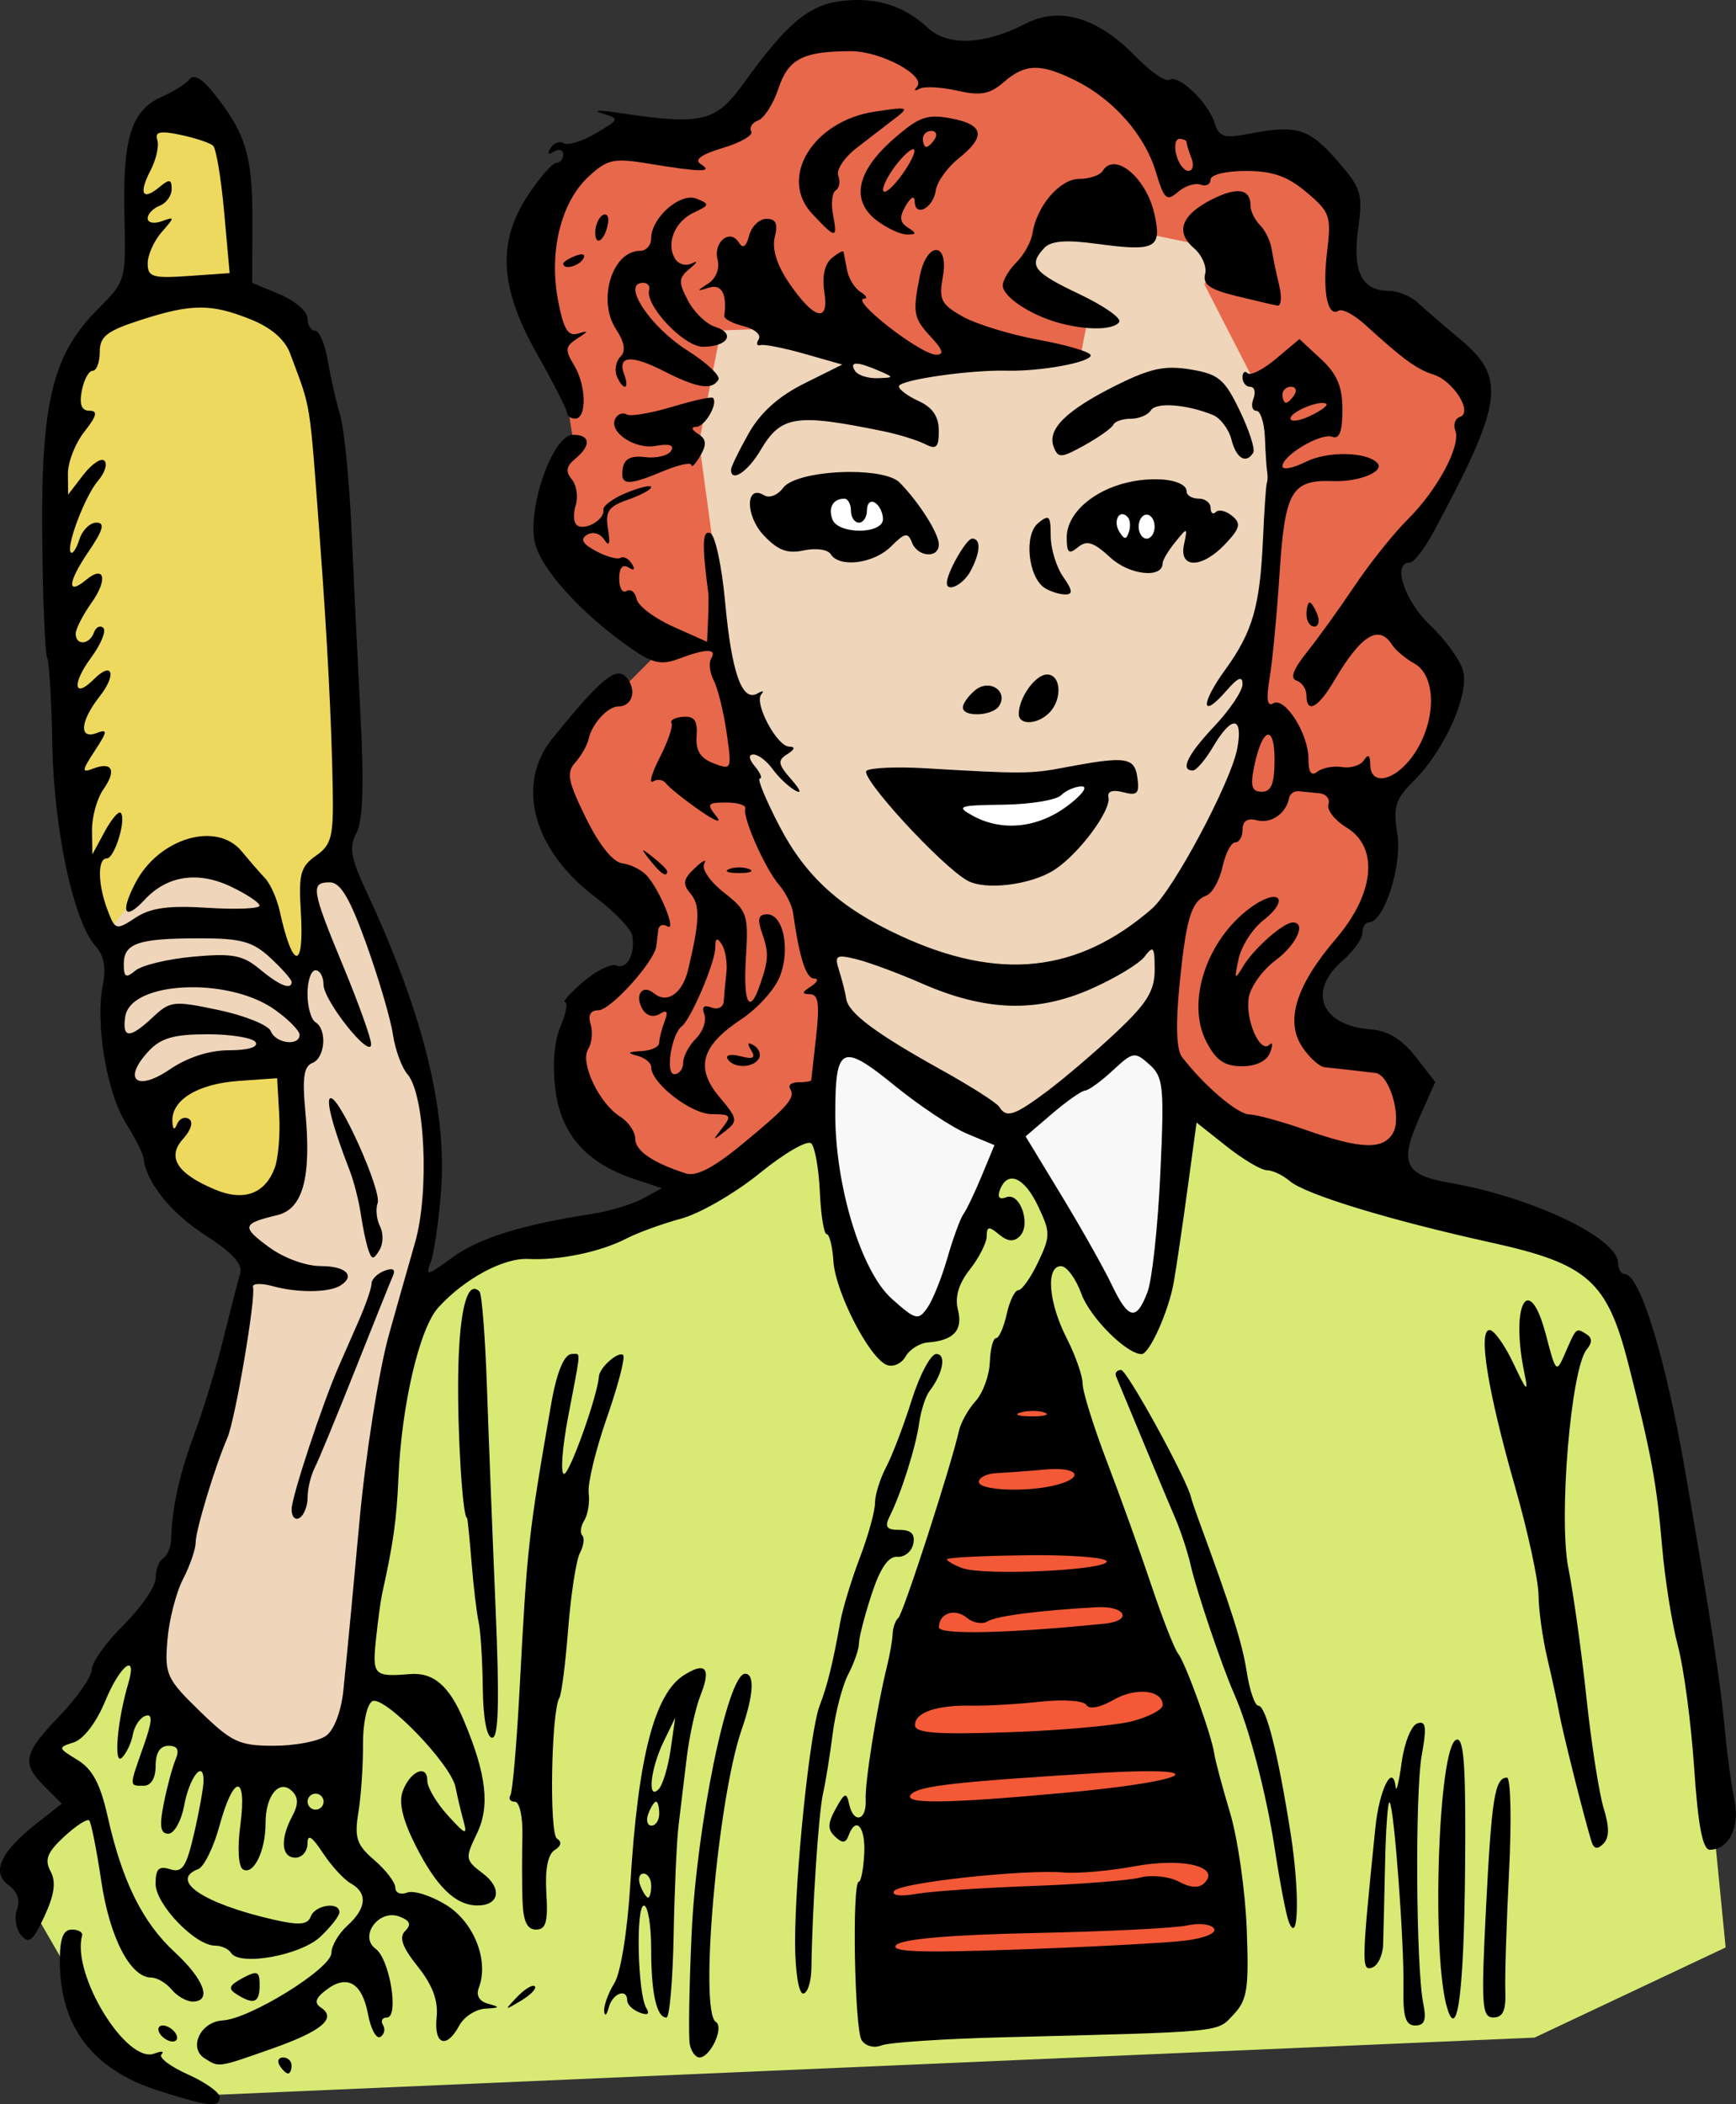
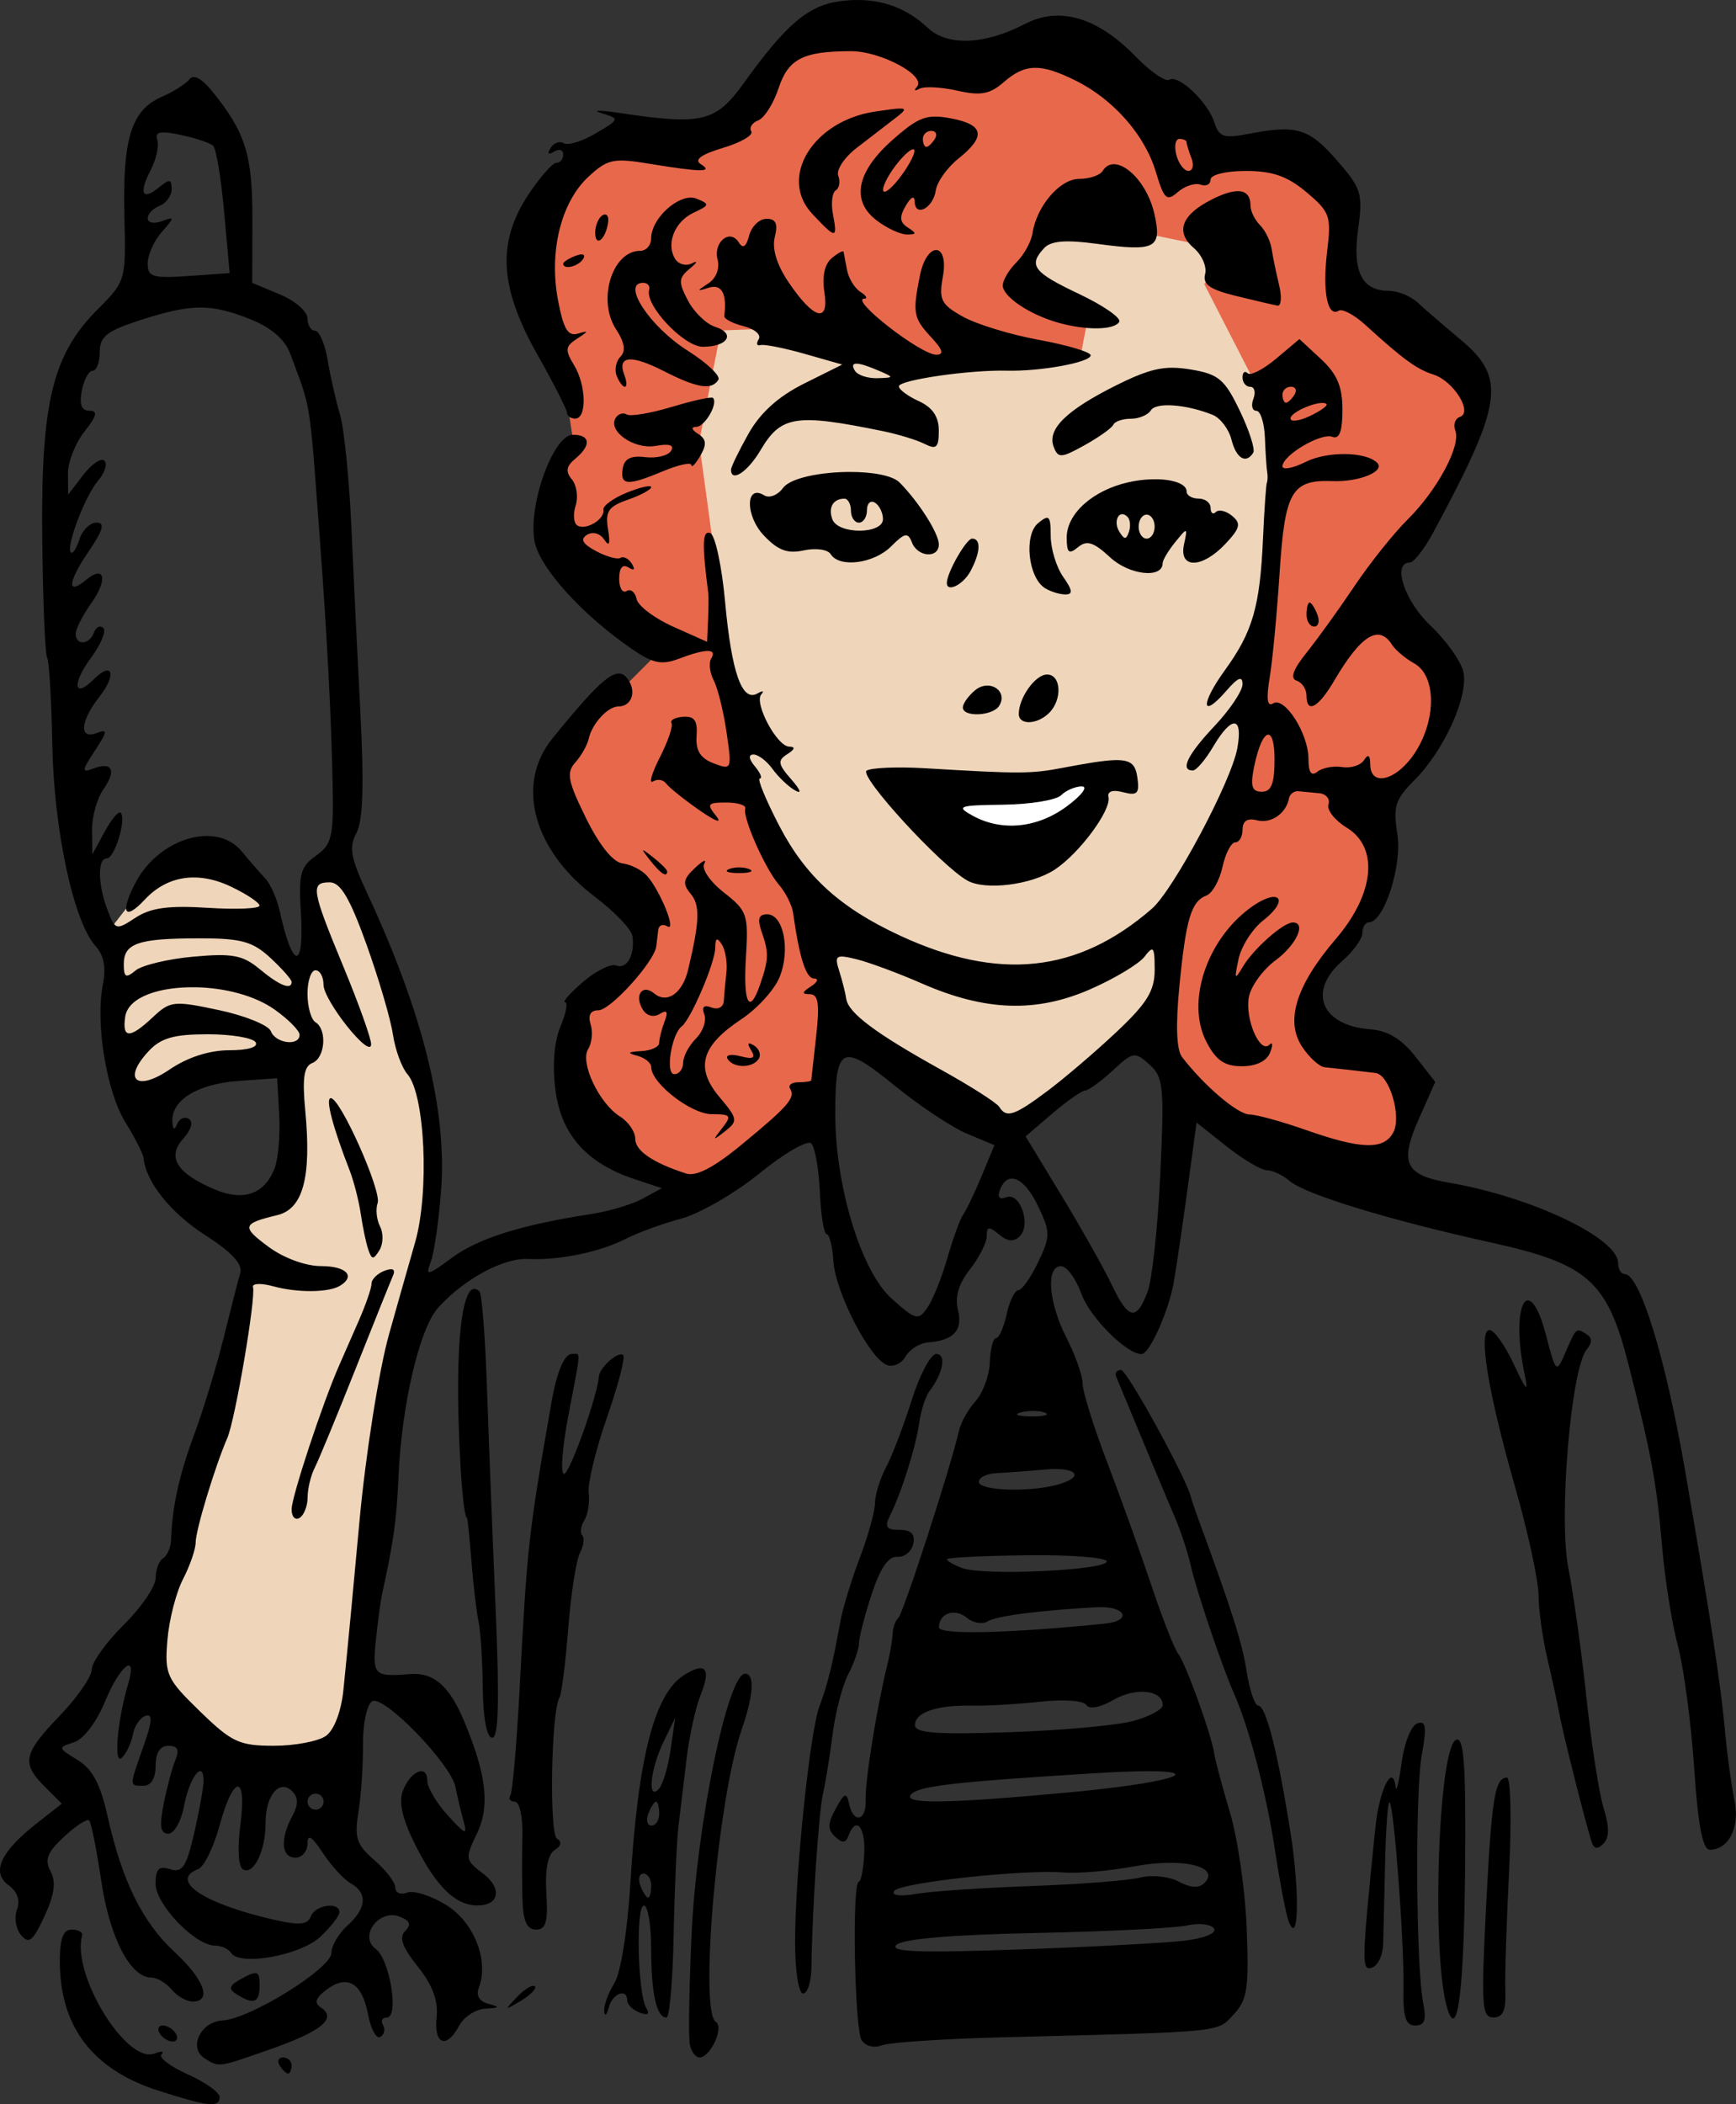
<svg xmlns="http://www.w3.org/2000/svg" xmlns:ns1="http://sodipodi.sourceforge.net/DTD/sodipodi-0.dtd" xmlns:ns2="http://www.inkscape.org/namespaces/inkscape" ns1:docname="rolling pin woman.svg" ns2:version="1.0 (4035a4fb49, 2020-05-01)" id="svg898" version="1.1" viewBox="0 0 57.474 69.642" height="69.642mm" width="57.474mm">
  <rect x="0" y="0" width="57.474" height="69.642" fill="#333333" stroke="none" />
  <title id="title1498">Rolling pin lady</title>
  <defs id="defs892" />
  <ns1:namedview ns2:pagecheckerboard="true" fit-margin-bottom="0" fit-margin-right="0" fit-margin-left="0" fit-margin-top="0" ns2:window-maximized="1" ns2:window-y="-8" ns2:window-x="-8" ns2:window-height="705" ns2:window-width="1366" ns2:snap-global="false" showgrid="false" ns2:document-rotation="0" ns2:current-layer="layer1" ns2:document-units="mm" ns2:cy="101.45446" ns2:cx="305.8412" ns2:zoom="1.0348005" ns2:pageshadow="2" ns2:pageopacity="0.0" borderopacity="1.0" bordercolor="#666666" pagecolor="#ffffff" id="base" />
  <g transform="translate(-21.831,6.036)" id="layer1" ns2:groupmode="layer" ns2:label="Lager 1">
-     <path id="path1500" d="M 28.882,63.3 72.635,61.402 78.962,58.418 78.42,52.904 77.154,41.514 75.347,36.632 70.465,34.011 65.222,32.384 61.877,30.937 61.154,30.666 l -0.814,5.695 -0.904,1.718 -1.989,-2.26 -2.17,-4.068 -1.446,3.435 -1.085,2.622 -2.17,-0.09 -0.904,-3.706 -0.814,-2.893 -3.797,2.712 -4.61,1.356 -4.068,1.175 -1.266,2.35 -1.175,7.141 -0.542,6.328 -2.622,0.181 -3.435,-1.808 -1.446,-2.26 -1.175,2.35 -1.446,1.446 1.175,1.175 -1.537,1.718 -0.362,1.537 1.356,2.35 0.994,2.622 z" style="fill:#d8ea73;fill-rule:evenodd;stroke:none;stroke-width:0.265px;stroke-linecap:butt;stroke-linejoin:miter;stroke-opacity:1;fill-opacity:1" />
-     <path id="path1489" d="m 51.06,60.77 c 0,0 0.157,-5.482 0.157,-6.578 0,-1.096 1.566,-7.518 1.566,-8.144 0,-0.626 2.976,-7.518 2.976,-7.518 l 3.289,7.205 2.663,6.422 1.253,6.265 -1.879,2.349 z" style="fill:#f35936;fill-opacity:1;fill-rule:evenodd;stroke:none;stroke-width:0.265px;stroke-linecap:butt;stroke-linejoin:miter;stroke-opacity:1" />
-     <path transform="scale(0.265)" d="m 106.6,-9.908 -6.492,3.758 -1.367,0.684 1.367,18.791 c 0,0 -4.784,3.758 -6.492,4.783 -1.708,1.025 -5.125,12.643 -5.467,14.01 -0.342,1.367 2.393,47.832 2.393,47.832 l 6.15,15.033 4.441,-8.883 c 0,0 4.099,-2.393 6.49,-2.393 2.392,0 7.859,3.758 7.859,3.758 l 0.342,5.125 4.441,5.809 0.684,-5.467 v -7.174 l 3.074,-1.025 2.393,-4.441 -1.025,-27.676 L 122.656,20.5 113.773,15.033 c 0,0 -2.049,-18.108 -2.049,-19.816 0,-1.708 -5.125,-5.125 -5.125,-5.125 z M 119.582,109.674 c 0,0 -7.516,0.684 -8.883,0.684 -1.367,0 -8.541,5.125 -8.541,5.125 l -1.367,1.367 3.758,8.541 3.758,2.049 10.592,-1.365 z" style="fill:#eed95f;fill-opacity:1;fill-rule:evenodd;stroke:none;stroke-width:1px;stroke-linecap:butt;stroke-linejoin:miter;stroke-opacity:1" id="path1491" />
    <path transform="matrix(0.265,0,0,0.265,21.831,-6.036)" d="M 130.857 25.967 L 128.123 34.85 L 136.666 38.607 L 130.174 44.074 L 113.09 45.783 L 94.982 38.607 L 88.832 35.875 L 82.682 32.459 L 77.557 35.875 L 88.832 72.092 L 92.59 89.857 L 94.641 102.84 L 102.498 114.457 L 103.523 129.148 L 125.732 142.133 L 133.932 135.982 L 144.182 129.49 L 148.281 113.773 L 154.432 102.498 L 158.531 80.633 L 160.24 60.816 L 158.531 49.541 L 151.699 33.824 L 151.016 28.357 L 141.449 26.65 L 130.857 25.967 z M 20.842 106.941 L 13.666 116.166 L 14.008 125.049 L 16.059 138.031 L 25.625 133.248 L 35.533 131.883 L 36.559 141.791 L 34.508 149.99 L 26.65 153.064 L 31.434 157.848 L 29.383 168.439 L 21.184 199.189 L 18.449 202.947 L 19.475 212.514 L 30.408 220.715 C 30.408 220.715 42.707 222.765 42.707 220.715 C 42.707 218.665 47.832 182.447 47.832 182.447 L 52.275 160.24 L 55.008 144.865 L 51.934 131.541 L 47.49 115.824 L 41.684 108.307 L 38.266 110.016 L 38.949 119.924 L 36.217 120.607 L 34.166 115.482 L 31.775 110.016 L 22.891 106.941 L 20.842 106.941 z " style="fill:#efd5ba;fill-opacity:1;fill-rule:evenodd;stroke:none;stroke-width:1px;stroke-linecap:butt;stroke-linejoin:miter;stroke-opacity:1" id="path1504" />
    <path id="path1496" d="m 51.618,19.888 c 5.514,-0.09 6.689,-0.362 6.689,-0.362 l -1.356,2.531 -3.887,-0.271 z" style="fill:#ffffff;fill-rule:evenodd;stroke:none;stroke-width:0.265px;stroke-linecap:butt;stroke-linejoin:miter;stroke-opacity:1" />
-     <path id="path1502" d="m 49.402,27.954 5.786,3.435 4.972,-3.435 0.994,3.345 -0.633,4.43 -0.994,2.531 c 0,0 -1.175,-0.994 -1.175,-1.356 0,-0.362 -1.989,-3.797 -1.989,-3.797 l -1.175,-0.723 -1.446,2.26 -0.723,3.074 -2.35,0.633 -1.085,-3.797 c 0,0 -0.814,-3.164 -0.723,-3.526 0.09,-0.362 0.542,-3.074 0.542,-3.074 z" style="fill:#f7f8f7;fill-rule:evenodd;stroke:none;stroke-width:0.265px;stroke-linecap:butt;stroke-linejoin:miter;stroke-opacity:1;fill-opacity:1" />
-     <path transform="matrix(0.265,0,0,0.265,21.831,-6.036)" d="M 107.02 61.5 A 4.954 3.417 0 0 0 102.158 64.904 A 4.954 3.417 0 0 0 107.074 68.332 L 107.111 64.916 L 107.158 68.332 A 4.954 3.417 0 0 0 112.066 64.898 A 4.954 3.417 0 0 0 107.107 61.5 A 4.954 3.417 0 0 0 107.02 61.5 z M 142.471 62.523 A 3.758 3.587 0 0 0 138.715 66.1 A 3.758 3.587 0 0 0 142.445 69.699 L 142.475 66.111 L 142.508 69.699 A 3.758 3.587 0 0 0 146.232 66.094 A 3.758 3.587 0 0 0 142.471 62.523 z " style="fill:#ffffff;fill-opacity:1;stroke:none;stroke-width:7.559" id="path1509" />
    <path id="path1519" d="m 60.16,28.406 1.808,2.893 5.785,1.808 0.904,-3.345 -1.446,-1.266 -1.808,-0.723 -0.09,-1.446 2.531,-3.254 -0.271,-3.164 c 0,0 1.627,-0.814 1.718,-1.266 0.09,-0.452 0.542,-2.531 0.542,-2.531 l -2.441,-2.983 1.356,-1.446 1.627,-2.622 0.181,-2.531 -4.158,-3.435 -0.814,-3.706 -3.164,-0.723 -1.718,-1.356 -3.978,-2.17 -3.616,0.904 -2.622,-1.175 -1.898,0.09 -1.446,1.446 -1.537,1.718 -3.345,0.542 -2.35,1.356 -0.723,3.164 1.266,3.074 0.362,2.35 -0.994,2.17 1.266,1.627 2.622,3.074 -2.079,2.079 -1.718,2.893 1.446,2.531 1.718,1.175 v 1.356 l -1.446,1.356 -0.723,1.446 0.181,2.712 3.978,2.35 3.526,-2.441 0.723,-2.983 -0.271,-3.254 -2.35,-3.887 -1.085,-4.701 -0.09,-3.526 -0.542,-3.978 0.452,-2.35 0.271,-1.356 2.35,-0.09 4.158,1.175 3.526,-0.271 c 0,0 1.808,0.452 1.898,-0.09 0.09,-0.542 0.271,-1.356 0.271,-1.356 l -2.079,-1.446 1.085,-1.718 5.695,1.175 -0.904,1.085 1.718,3.345 0.814,3.164 -0.542,5.424 -0.362,2.26 -0.542,3.254 -1.627,2.17 -0.633,1.627 z" style="fill:#e8684b;fill-rule:evenodd;stroke:none;stroke-width:0.265px;stroke-linecap:butt;stroke-linejoin:miter;stroke-opacity:1;fill-opacity:1" />
    <path ns1:nodetypes="sscccccscssssccccssccssccssccsssscssscsscsccsccsscscscscsscscssssssccccsscssscccsscscsssssssssscccsccccccscscsssscccsscccccsssccscscsccscsssscccccccscssssccscccsscscsssscsssccccccsscscscsssscccssssssssssscsssssssssscccsssssssssssssssssssscsssssssssssscsssssssscsssssssssccssssccssssscssssssscscsscssssssssssccsssssscscsscssscsccscsscsscccccssscscsssccscsssscsssccccssssssssscsssscccsssssccsscssscsscsssssscccsccsssssscsscccssscsssssscccsssssssssssscscsscccsssssscscsssssssssscsscccssssscccsccscscssccsccssscscssccsscsscscccsssscssssssccccsccccccccssscscsssssscccsssssssssssscccsssssssscscssssssscccsssssssscscssssssscscssssscsssscccccccscsccssssssssccsssscsssssssccscsssssssssssssssssccssssssssssccssssssssscssscssssssssssssssssssscssssscsscscscssscsccsscsssscscssssssscsccssssscssscscccscsssssssscssccssssssssssssssssssssscsssccsssssssscsssssssssscscccsssscsssssscccscsssssssssssssssssscscccsscsssccccsssscccsscsssccssssssccsssccscssssssssssscsscscccssccsssssscssscssscsssssssssscccscscsccsccsccssssscsscssscssscsscsssssscssssssscscsssssscsssscsssssscssssssssccsscsssccssssscssssssssssscsssccsccssccsscscsscsssssssssssssssccssssssssscsssssssssssssscsscsssssssssssssssssssssssssssssssssss" d="m 50.095,-6.034 c -0.137,0.004 -0.277,0.015 -0.42,0.033 -1.071,0.132 -1.812,0.756 -3.215,2.71 -0.933,1.299 -1.377,1.406 -4.129,0.992 -0.655,-0.099 -0.916,-0.094 -0.58,0.01 0.605,0.187 0.603,0.194 -0.199,0.668 -0.445,0.263 -0.921,0.41 -1.056,0.326 -0.135,-0.084 -0.332,-0.012 -0.437,0.158 -0.12,0.193 -0.077,0.239 0.114,0.121 0.168,-0.104 0.305,-0.063 0.305,0.091 0,0.154 -0.103,0.28 -0.229,0.28 -0.126,0 -0.543,0.474 -0.926,1.053 -1.04,1.571 -0.958,3.064 0.288,5.272 0.542,0.96 0.988,1.834 0.992,1.944 0.004,0.109 0.126,0.197 0.272,0.195 0.391,-0.005 0.367,-1.1 -0.039,-1.77 -0.307,-0.506 -0.293,-0.622 0.107,-0.88 0.38,-0.245 0.386,-0.274 0.029,-0.165 -0.337,0.103 -0.483,-0.139 -0.667,-1.104 -0.305,-1.606 0.099,-3.244 1.006,-4.085 0.628,-0.582 0.831,-0.627 1.983,-0.437 1.758,0.289 2.171,0.293 1.738,0.019 -0.23,-0.146 0.008,-0.32 0.735,-0.538 0.591,-0.177 1.014,-0.423 0.937,-0.546 -0.076,-0.123 0.027,-0.288 0.23,-0.365 0.203,-0.078 0.505,-0.554 0.671,-1.058 0.323,-0.978 0.81,-1.229 2.397,-1.232 0.997,-0.002 2.514,0.819 2.185,1.182 -0.11,0.122 -0.075,0.15 0.079,0.063 0.154,-0.087 0.716,-0.06 1.25,0.06 0.783,0.177 1.083,0.122 1.547,-0.281 0.71,-0.616 1.214,-0.627 2.373,-0.054 1.257,0.622 2.294,1.8 2.66,3.02 0.274,0.915 0.36,0.994 0.731,0.672 0.231,-0.201 0.569,-0.311 0.751,-0.245 0.182,0.066 0.331,-0.009 0.331,-0.166 0,-0.163 0.507,-0.287 1.17,-0.287 0.881,0 1.377,0.174 2.006,0.704 0.779,0.656 0.826,0.79 0.683,1.965 -0.16,1.317 0.01,2.187 0.383,1.956 0.12,-0.074 0.515,0.135 0.877,0.465 1.262,1.149 1.707,1.473 2.261,1.649 0.665,0.211 1.316,1.255 0.874,1.402 -0.158,0.053 -0.226,0.256 -0.151,0.452 0.193,0.502 -0.598,1.974 -1.582,2.947 -0.458,0.453 -1.25,1.445 -1.759,2.204 -0.509,0.759 -1.222,1.748 -1.583,2.198 -0.446,0.555 -0.552,0.853 -0.331,0.927 0.18,0.06 0.327,0.278 0.327,0.484 0,0.626 0.387,0.422 0.92,-0.485 0.883,-1.503 1.475,-1.872 1.91,-1.191 0.116,0.182 0.45,0.463 0.741,0.624 0.724,0.402 0.737,1.851 0.027,2.946 -0.599,0.924 -1.479,1.16 -1.486,0.398 -0.003,-0.313 -0.07,-0.36 -0.205,-0.147 -0.111,0.174 -0.436,0.278 -0.723,0.232 -0.287,-0.046 -0.656,0.022 -0.82,0.152 -0.204,0.161 -0.298,0.027 -0.298,-0.427 0,-0.833 -0.788,-2.068 -1.169,-1.833 -0.197,0.122 -0.233,-0.145 -0.115,-0.852 0.094,-0.566 0.242,-2.127 0.329,-3.47 0.174,-2.702 0.398,-3.087 1.762,-3.035 0.876,0.033 1.746,-0.327 1.467,-0.606 -0.371,-0.371 -1.646,-0.389 -2.361,-0.032 -0.425,0.212 -0.773,0.279 -0.773,0.148 0,-0.365 1.276,-1.119 1.652,-0.975 0.232,0.089 0.333,-0.183 0.333,-0.894 0,-0.769 -0.176,-1.185 -0.712,-1.682 l -0.712,-0.66 -0.773,0.65 c -0.425,0.358 -0.849,0.574 -0.942,0.481 -0.093,-0.093 -0.169,-0.03 -0.169,0.14 0,0.17 0.115,0.309 0.256,0.309 0.141,0 0.188,0.179 0.104,0.397 -0.084,0.218 -0.04,0.397 0.098,0.397 0.138,0 0.265,0.404 0.284,0.899 0.019,0.494 0.052,1 0.074,1.124 0.022,0.124 0.018,0.285 -0.01,0.358 -0.028,0.073 -0.086,0.906 -0.128,1.852 -0.1,2.244 -0.342,3.082 -1.253,4.34 -0.829,1.144 -0.796,1.658 0.044,0.689 0.381,-0.439 0.531,-0.499 0.531,-0.212 0,0.22 -0.417,0.842 -0.926,1.382 -0.895,0.949 -1.151,1.473 -0.719,1.473 0.114,0 0.419,-0.357 0.676,-0.794 0.616,-1.042 0.995,-1.011 0.795,0.066 -0.205,1.103 -2.114,4.684 -2.828,5.304 -2.454,2.13 -5.07,2.406 -8.349,0.883 -1.973,-0.916 -3.115,-1.955 -3.984,-3.625 -0.449,-0.863 -0.74,-1.569 -0.646,-1.569 0.094,0 0.022,-0.179 -0.159,-0.397 -0.209,-0.251 -0.226,-0.397 -0.048,-0.397 0.155,0 0.438,0.215 0.628,0.479 0.19,0.264 0.524,0.582 0.743,0.707 0.237,0.136 0.188,-0.009 -0.122,-0.363 -0.442,-0.504 -0.462,-0.627 -0.132,-0.835 0.253,-0.16 0.274,-0.246 0.063,-0.249 -0.406,-0.005 -1.176,-1.451 -0.922,-1.733 0.103,-0.115 0.045,-0.127 -0.13,-0.026 -0.51,0.293 -0.856,-0.688 -1.07,-3.033 -0.11,-1.2 -0.333,-2.225 -0.495,-2.278 -0.26,-0.086 -0.274,0.355 -0.061,2.001 0.012,0.094 0.008,0.492 -0.009,0.885 l -0.032,0.715 -1.124,-0.502 c -0.618,-0.276 -1.163,-0.688 -1.21,-0.916 -0.047,-0.228 -0.196,-0.346 -0.331,-0.263 -0.135,0.083 -0.245,-0.101 -0.245,-0.409 0,-0.356 0.112,-0.492 0.306,-0.372 0.191,0.118 0.233,0.073 0.114,-0.121 -0.105,-0.17 -0.274,-0.259 -0.375,-0.196 -0.101,0.062 -0.466,-0.038 -0.811,-0.223 -0.449,-0.24 -0.533,-0.394 -0.298,-0.54 0.189,-0.117 0.433,-0.048 0.571,0.161 0.166,0.251 0.204,0.144 0.124,-0.344 -0.098,-0.593 0.01,-0.753 0.656,-0.978 0.425,-0.148 0.773,-0.336 0.773,-0.417 0,-0.081 -0.366,0.003 -0.812,0.185 -0.447,0.182 -0.794,0.437 -0.771,0.566 0.055,0.311 -0.58,0.693 -0.862,0.519 -0.122,-0.075 -0.148,-0.371 -0.057,-0.657 0.091,-0.286 0.034,-0.677 -0.125,-0.869 -0.215,-0.259 -0.186,-0.435 0.111,-0.681 0.539,-0.447 0.505,-0.796 -0.076,-0.796 -0.65,0 -1.492,2.337 -1.27,3.524 0.165,0.88 1.583,2.445 3.245,3.581 0.68,0.465 0.969,0.523 1.538,0.306 0.886,-0.337 1.272,-0.34 1.067,-0.008 -0.088,0.143 -0.051,0.47 0.083,0.728 0.134,0.258 0.325,1.033 0.425,1.723 0.178,1.229 0.169,1.249 -0.429,1.021 -0.44,-0.168 -0.598,-0.422 -0.564,-0.905 0.036,-0.508 -0.073,-0.664 -0.444,-0.636 -0.271,0.02 -0.445,0.114 -0.387,0.208 0.058,0.094 -0.115,0.604 -0.385,1.133 -0.27,0.529 -0.372,0.889 -0.226,0.799 0.145,-0.09 0.34,-0.059 0.433,0.069 0.093,0.128 0.586,0.523 1.095,0.879 0.543,0.379 0.776,0.461 0.563,0.198 -0.324,-0.399 -0.288,-0.448 0.331,-0.448 0.382,0 0.666,0.089 0.631,0.198 -0.094,0.295 0.651,1.981 1.114,2.521 0.222,0.259 0.433,0.676 0.468,0.926 0.21,1.49 0.428,2.176 0.693,2.179 0.165,0.002 0.122,0.119 -0.097,0.26 -0.308,0.199 -0.317,0.257 -0.036,0.26 0.278,0.003 0.325,0.322 0.205,1.393 -0.086,0.764 -0.158,1.419 -0.162,1.455 -0.004,0.036 -0.192,0.066 -0.419,0.066 -0.227,0 -0.354,0.095 -0.282,0.211 0.185,0.3 -0.052,0.575 -1.593,1.845 -0.933,0.769 -1.517,1.073 -1.852,0.964 -1.102,-0.356 -1.681,-0.751 -1.681,-1.149 0,-0.231 -0.226,-0.562 -0.502,-0.735 -0.695,-0.434 -1.336,-1.79 -1.057,-2.234 0.124,-0.197 0.16,-0.566 0.081,-0.821 -0.094,-0.302 -0.003,-0.463 0.259,-0.463 0.399,0 1.851,-1.605 1.915,-2.117 0.018,-0.146 0.047,-0.391 0.066,-0.545 0.018,-0.154 0.153,-0.206 0.3,-0.116 0.322,0.199 -0.23,-1.173 -0.673,-1.672 -0.17,-0.192 -0.535,-0.377 -0.811,-0.411 -0.315,-0.039 -0.765,-0.598 -1.211,-1.503 -0.601,-1.222 -0.654,-1.502 -0.351,-1.838 0.196,-0.218 0.396,-0.573 0.444,-0.788 0.111,-0.498 0.632,-1.065 0.979,-1.065 0.464,0 0.622,-0.536 0.28,-0.949 -0.336,-0.405 -0.831,-0.002 -2.459,2.005 -1.231,1.518 -0.648,3.689 1.408,5.246 0.648,0.491 1.205,1.073 1.238,1.292 0.091,0.622 -0.179,1.116 -0.535,0.979 -0.178,-0.068 -0.674,0.177 -1.102,0.546 -0.428,0.368 -0.695,0.67 -0.593,0.67 0.102,1.77e-4 0.034,0.36 -0.15,0.799 -0.213,0.507 -0.275,1.279 -0.168,2.111 0.189,1.472 1.033,2.42 2.622,2.946 l 0.902,0.299 -0.637,0.346 c -0.351,0.19 -1.114,0.419 -1.696,0.508 -2.31,0.354 -3.746,0.804 -4.615,1.446 -0.818,0.604 -0.89,0.619 -0.706,0.144 0.113,-0.291 0.268,-1.363 0.344,-2.381 0.199,-2.65 -0.607,-5.879 -2.461,-9.857 -0.534,-1.147 -0.594,-1.491 -0.341,-1.965 0.216,-0.404 0.254,-1.597 0.127,-4.033 -0.099,-1.903 -0.235,-4.709 -0.302,-6.237 C 33.383,9.733 33.22,8.126 33.089,7.689 32.957,7.253 32.775,6.449 32.683,5.903 32.592,5.358 32.403,4.911 32.264,4.911 c -0.139,0 -0.253,-0.185 -0.253,-0.41 0,-0.226 -0.411,-0.583 -0.914,-0.793 l -0.915,-0.382 0.005,-2.1 c 0.005,-2.143 -0.227,-2.878 -1.34,-4.253 -0.33,-0.407 -0.612,-0.558 -0.736,-0.392 -0.11,0.148 -0.53,0.415 -0.933,0.592 -0.998,0.438 -1.291,1.376 -1.229,3.929 0.052,2.152 0.047,2.169 -0.884,3.1 -1.493,1.493 -1.88,3.082 -1.836,7.536 0.021,2.082 0.094,3.874 0.161,3.984 0.068,0.109 0.145,1.41 0.173,2.89 0.053,2.831 0.704,5.861 1.434,6.667 0.276,0.305 0.352,0.712 0.239,1.276 -0.254,1.27 0.123,3.555 0.754,4.567 0.312,0.5 0.579,1.028 0.594,1.173 0.079,0.791 0.899,1.814 2.039,2.546 0.883,0.567 1.249,0.962 1.162,1.257 -0.069,0.237 -0.318,1.204 -0.552,2.15 -0.234,0.946 -0.669,2.375 -0.966,3.175 -0.505,1.361 -0.737,2.414 -0.772,3.501 -0.008,0.252 -0.126,0.527 -0.262,0.611 -0.136,0.084 -0.248,0.379 -0.248,0.656 0,0.277 -0.476,0.975 -1.058,1.551 -0.582,0.576 -1.058,1.241 -1.058,1.476 0,0.235 -0.476,0.923 -1.058,1.529 -1.212,1.261 -1.277,1.57 -0.496,2.351 l 0.562,0.563 -0.828,0.649 c -1.201,0.94 -1.514,1.624 -0.936,2.046 0.295,0.216 0.396,0.506 0.281,0.806 -0.099,0.258 -0.039,0.638 0.133,0.846 0.259,0.312 0.393,0.205 0.776,-0.623 0.333,-0.721 0.39,-1.136 0.202,-1.487 -0.206,-0.385 -0.112,-0.626 0.449,-1.146 0.39,-0.362 0.764,-0.603 0.83,-0.537 0.066,0.066 0.246,0.969 0.4,2.005 0.278,1.874 0.963,3.195 1.656,3.195 0.19,0 0.493,0.179 0.674,0.397 0.181,0.218 0.494,0.397 0.694,0.397 0.65,0 0.387,-0.73 -0.589,-1.632 -1.073,-0.992 -1.744,-2.35 -2.225,-4.498 -0.241,-1.076 -0.504,-1.568 -0.998,-1.868 -0.65,-0.395 -0.654,-0.412 -0.121,-0.581 0.322,-0.102 0.75,-0.662 1.034,-1.353 0.496,-1.207 1.085,-1.657 0.766,-0.585 -0.361,1.215 -0.489,2.72 -0.208,2.447 0.15,-0.146 0.314,-0.493 0.364,-0.772 0.051,-0.279 0.239,-0.556 0.418,-0.615 0.243,-0.081 0.226,0.176 -0.066,1.004 -0.48,1.36 -0.48,1.31 0.004,1.31 0.247,0 0.397,-0.25 0.397,-0.661 0,-0.431 0.148,-0.661 0.425,-0.661 0.302,0 0.369,0.134 0.232,0.463 -0.107,0.255 -0.282,0.91 -0.39,1.455 -0.147,0.744 -0.109,0.992 0.153,0.992 0.192,0 0.428,-0.418 0.523,-0.929 0.177,-0.944 0.643,-1.543 0.643,-0.826 0,0.216 -0.14,0.998 -0.311,1.738 -0.258,1.119 -0.392,1.321 -0.794,1.193 -0.376,-0.119 -0.483,-0.013 -0.483,0.482 0,0.681 1.312,2.046 1.967,2.046 0.211,0 0.45,0.108 0.531,0.239 0.278,0.449 2.297,0.087 2.954,-0.53 0.348,-0.327 0.634,-0.693 0.634,-0.813 0,-0.362 -0.8,-0.246 -0.947,0.138 -0.107,0.279 -0.38,0.301 -1.249,0.102 -2.308,-0.529 -3.448,-1.297 -2.479,-1.669 0.194,-0.074 0.513,-0.725 0.709,-1.447 0.465,-1.707 0.912,-1.713 0.686,-0.008 -0.101,0.759 -0.065,1.37 0.085,1.462 0.348,0.215 0.754,-0.611 0.75,-1.529 -0.004,-0.918 0.462,-1.474 0.882,-1.054 0.209,0.209 0.209,0.438 0,0.829 -0.407,0.76 -0.359,1.369 0.107,1.369 0.218,0 0.398,-0.208 0.399,-0.463 0.001,-0.335 0.143,-0.248 0.512,0.311 0.28,0.425 0.696,0.878 0.924,1.005 0.562,0.315 0.521,0.821 -0.115,1.396 -0.291,0.263 -0.529,0.671 -0.529,0.905 0,0.511 -2.692,2.181 -3.599,2.233 -0.736,0.042 -1.146,0.907 -0.596,1.256 h 5.29e-4 c 0.48,0.304 0.423,0.313 2.22,-0.319 1.652,-0.581 2.163,-1.008 1.63,-1.362 -0.231,-0.154 -0.185,-0.312 0.172,-0.584 0.692,-0.529 1.189,-0.24 1.385,0.804 0.093,0.494 0.276,0.831 0.408,0.75 0.132,-0.082 0.172,-0.259 0.088,-0.394 -0.084,-0.135 -0.027,-0.247 0.127,-0.247 0.413,0 0.099,-1.93 -0.369,-2.273 -0.568,-0.416 0.107,-1.33 0.789,-1.068 0.349,0.134 0.401,0.263 0.188,0.475 -0.212,0.212 -0.1,0.532 0.416,1.179 0.492,0.617 0.682,1.13 0.624,1.684 -0.095,0.907 0.328,1.057 0.75,0.268 0.156,-0.291 0.547,-0.543 0.869,-0.56 0.477,-0.025 0.496,-0.054 0.103,-0.156 -0.306,-0.079 -0.425,-0.274 -0.325,-0.534 0.344,-0.897 -0.159,-2.172 -1.08,-2.741 -0.497,-0.307 -1.079,-0.492 -1.294,-0.409 -0.215,0.082 -0.39,0.008 -0.39,-0.164 0,-0.173 -0.311,-0.581 -0.691,-0.908 -0.593,-0.51 -0.669,-0.737 -0.53,-1.596 0.089,-0.551 0.156,-1.556 0.15,-2.235 -0.006,-0.68 0.129,-1.321 0.303,-1.428 0.376,-0.232 2.613,2.073 2.762,2.846 0.055,0.286 0.171,0.778 0.258,1.094 0.14,0.509 0.082,0.49 -0.518,-0.168 -0.372,-0.408 -0.676,-0.924 -0.676,-1.146 0,-0.562 -0.567,-0.318 -0.814,0.35 -0.139,0.375 -0.001,0.95 0.431,1.805 0.683,1.35 1.309,1.962 2.021,1.975 0.747,0.014 0.859,-0.563 0.205,-1.057 -0.588,-0.444 -0.597,-0.5 -0.204,-1.312 0.442,-0.912 0.325,-1.95 -0.42,-3.733 -0.488,-1.169 -1.01,-1.62 -1.8,-1.555 -1.181,0.097 -1.242,0.036 -1.12,-1.133 0.064,-0.618 0.157,-1.303 0.205,-1.521 0.372,-1.676 0.482,-2.459 0.541,-3.842 0.102,-2.41 0.696,-4.948 1.318,-5.634 0.865,-0.955 2.161,-1.653 2.986,-1.61 1.01,0.053 2.381,-0.231 3.231,-0.67 0.383,-0.198 1.204,-0.497 1.824,-0.664 0.62,-0.167 1.793,-0.846 2.607,-1.508 0.814,-0.663 1.58,-1.104 1.702,-0.981 0.122,0.123 0.25,0.849 0.284,1.613 0.034,0.764 0.136,1.389 0.226,1.389 0.09,0 0.191,0.407 0.224,0.905 0.069,1.027 1.193,3.204 1.768,3.425 0.21,0.08 0.489,-0.046 0.621,-0.281 0.132,-0.235 0.465,-0.444 0.739,-0.465 0.851,-0.063 1.164,-0.402 0.994,-1.077 -0.108,-0.43 0.021,-0.865 0.396,-1.342 0.306,-0.388 0.556,-0.884 0.556,-1.1 0,-0.325 0.072,-0.334 0.408,-0.055 0.287,0.238 0.491,0.255 0.687,0.059 0.383,-0.383 0.01,-1.466 -0.444,-1.291 -0.232,0.089 -0.307,0.002 -0.212,-0.245 0.253,-0.659 0.806,-0.421 1.263,0.543 0.41,0.863 0.41,0.989 0,1.852 -0.242,0.509 -0.536,0.926 -0.653,0.926 -0.117,0 -0.292,0.357 -0.388,0.794 -0.096,0.437 -0.254,0.794 -0.352,0.794 -0.098,2.65e-4 -0.19,0.359 -0.206,0.797 -0.016,0.438 -0.228,1.017 -0.471,1.286 -0.244,0.269 -0.492,0.714 -0.553,0.989 -0.249,1.131 -1.848,6.065 -2.005,6.188 -0.093,0.073 -0.178,0.311 -0.189,0.529 -0.01,0.218 -0.093,0.695 -0.183,1.058 -0.34,1.364 -0.739,3.858 -0.709,4.432 0.037,0.7 -0.408,0.807 -0.55,0.132 -0.083,-0.394 -0.149,-0.37 -0.441,0.161 -0.27,0.49 -0.275,0.689 -0.022,0.926 0.242,0.227 0.353,0.22 0.444,-0.028 0.246,-0.67 0.567,-0.303 0.521,0.594 -0.026,0.509 -0.107,0.925 -0.179,0.926 -0.23,0.003 -0.143,4.879 0.093,5.245 0.128,0.198 0.414,0.272 0.661,0.172 0.24,-0.097 2.043,-0.217 4.008,-0.267 7.41,-0.188 7.083,-0.155 7.646,-0.755 0.455,-0.484 0.511,-0.857 0.434,-2.846 -0.049,-1.259 -0.298,-2.985 -0.553,-3.836 -0.255,-0.851 -0.489,-1.726 -0.52,-1.945 -0.088,-0.617 -0.953,-3.011 -1.197,-3.315 -0.121,-0.149 -0.517,-1.161 -0.882,-2.249 -0.364,-1.088 -1.026,-2.93 -1.471,-4.094 -0.445,-1.164 -0.809,-2.33 -0.809,-2.59 -5.29e-4,-0.26 -0.239,-0.941 -0.53,-1.511 -0.603,-1.182 -0.696,-2.381 -0.186,-2.381 0.189,0 0.493,0.413 0.676,0.918 0.282,0.78 1.494,1.992 1.991,1.992 0.262,0 0.9,-1.425 1.067,-2.384 0.088,-0.508 0.294,-1.903 0.457,-3.101 l 0.297,-2.178 0.995,0.789 c 0.548,0.434 1.148,0.789 1.334,0.789 0.186,0 0.526,0.161 0.756,0.358 0.517,0.443 3.305,1.294 6.675,2.037 3.202,0.706 3.835,1.269 4.54,4.035 0.755,2.963 0.933,3.922 1.113,6.03 0.092,1.078 0.327,2.555 0.522,3.282 0.195,0.728 0.437,2.543 0.538,4.035 0.13,1.919 0.282,2.712 0.519,2.712 0.632,0 1.004,-0.757 0.812,-1.654 C 79.153,53.055 79.016,52.073 78.95,51.346 78.799,49.697 78.491,47.677 77.616,42.614 76.974,38.903 76.122,36.132 75.621,36.132 c -0.12,0 -0.218,-0.163 -0.218,-0.362 0,-0.83 -2.869,-2.195 -5.596,-2.662 -1.459,-0.25 -1.649,-0.649 -1.005,-2.104 l 0.545,-1.233 -0.655,-0.838 C 68.24,28.355 67.778,28.076 67.206,28.032 65.569,27.907 65.106,26.78 66.275,25.764 c 0.364,-0.316 0.661,-0.732 0.661,-0.924 0,-0.192 0.097,-0.349 0.215,-0.349 0.501,0 1.108,-1.885 0.942,-2.924 -0.145,-0.909 -0.071,-1.145 0.558,-1.774 1.002,-1.002 1.82,-2.824 1.622,-3.614 -0.088,-0.352 -0.578,-1.033 -1.087,-1.514 C 68.33,13.858 67.912,12.584 68.502,12.584 c 0.134,0 0.483,-0.446 0.777,-0.992 2.318,-4.305 2.432,-5.116 0.899,-6.395 -0.546,-0.455 -1.181,-1.004 -1.411,-1.218 -0.23,-0.215 -0.662,-0.39 -0.96,-0.39 -0.891,0 -1.206,-0.637 -1.012,-2.046 0.161,-1.173 0.109,-1.343 -0.702,-2.272 -0.924,-1.059 -1.333,-1.183 -2.906,-0.88 -0.838,0.161 -0.996,0.111 -1.145,-0.36 -0.218,-0.686 -1.194,-1.615 -1.499,-1.427 -0.126,0.078 -0.627,-0.269 -1.114,-0.77 -1.258,-1.296 -2.521,-1.669 -3.654,-1.082 -1.344,0.697 -2.573,0.748 -3.229,0.133 -0.69,-0.647 -1.492,-0.948 -2.45,-0.919 z m 1.528,3.59 c -0.144,0.002 -0.41,0.039 -0.824,0.101 -2.052,0.308 -3.203,2.185 -2.076,3.385 h -5.29e-4 c 0.786,0.837 0.842,0.84 0.687,0.026 -0.07,-0.367 -0.03,-0.729 0.09,-0.803 0.12,-0.074 0.157,-0.291 0.084,-0.483 -0.074,-0.192 0.199,-0.606 0.607,-0.921 0.407,-0.315 0.979,-0.756 1.27,-0.978 0.307,-0.235 0.405,-0.33 0.164,-0.327 z m 1.175,0.267 c -0.45,-8.466e-4 -0.759,0.193 -1.396,0.752 -1.21,1.062 -1.409,2.021 -0.555,2.678 0.336,0.259 0.79,0.471 1.008,0.472 0.326,0.002 0.332,-0.04 0.036,-0.227 -0.274,-0.174 -0.292,-0.349 -0.074,-0.723 0.173,-0.297 0.291,-0.354 0.296,-0.142 0.012,0.536 0.613,0.22 0.699,-0.367 0.041,-0.283 0.379,-0.757 0.75,-1.054 0.921,-0.735 0.848,-1.124 -0.249,-1.33 -0.199,-0.037 -0.365,-0.059 -0.515,-0.059 z m -0.133,0.473 c 0.154,0 0.206,0.119 0.116,0.265 -0.09,0.146 -0.216,0.265 -0.28,0.265 -0.064,0 -0.117,-0.119 -0.117,-0.265 0,-0.146 0.126,-0.265 0.281,-0.265 z m -25.42,0.05 c 0.127,1.574e-4 0.313,0.029 0.568,0.083 0.49,0.103 0.973,0.265 1.074,0.359 0.1,0.094 0.265,1.081 0.365,2.193 l 0.182,2.023 -1.357,0.094 c -1.195,0.083 -1.357,0.033 -1.357,-0.414 9.1e-5,-0.28 0.208,-0.746 0.463,-1.037 0.441,-0.504 0.441,-0.52 0,-0.36 -0.255,0.093 -0.463,0.05 -0.463,-0.096 0,-0.146 0.179,-0.333 0.397,-0.417 0.218,-0.084 0.397,-0.332 0.397,-0.553 0,-0.329 -0.072,-0.341 -0.403,-0.067 -0.565,0.469 -0.697,0.222 -0.295,-0.553 0.187,-0.361 0.288,-0.814 0.223,-1.008 -0.056,-0.168 -0.006,-0.247 0.206,-0.246 z m 33.631,0.215 c 0.132,0 0.24,0.05 0.24,0.111 0,0.061 0.072,0.299 0.161,0.529 0.088,0.23 0.043,0.419 -0.101,0.419 -0.144,0 -0.324,-0.238 -0.4,-0.529 -0.076,-0.291 -0.031,-0.529 0.101,-0.529 z m -8.813,0.344 c 0.027,-9.32e-5 0.042,0.017 0.042,0.053 0.002,0.146 -0.23,0.562 -0.515,0.926 -0.285,0.364 -0.52,0.526 -0.523,0.36 -0.003,-0.166 0.228,-0.582 0.514,-0.926 0.215,-0.258 0.401,-0.413 0.481,-0.413 z m 6.673,0.494 c -0.158,-0.009 -0.298,0.059 -0.398,0.221 -0.09,0.146 -0.44,0.265 -0.779,0.265 -0.638,0 -1.409,0.899 -1.547,1.807 -0.042,0.276 -0.28,0.705 -0.529,0.954 -0.249,0.249 -0.453,0.593 -0.453,0.766 0,0.37 0.897,0.971 1.844,1.234 0.925,0.258 1.842,0.245 2.011,-0.028 0.078,-0.126 -0.52,-0.541 -1.328,-0.924 -1.516,-0.718 -1.691,-0.947 -1.156,-1.52 0.225,-0.241 0.717,-0.28 1.748,-0.14 1.941,0.263 2.158,0.15 1.9,-0.994 -0.204,-0.903 -0.84,-1.614 -1.314,-1.64 z m 4.114,0.893 c -0.036,-0.002 -0.075,-0.001 -0.116,0.003 -0.198,0.019 -0.454,0.106 -0.766,0.262 -1.02,0.509 -1.238,1.081 -0.614,1.615 0.27,0.231 0.439,0.62 0.375,0.864 -0.088,0.338 0.156,0.511 1.025,0.723 0.628,0.154 1.244,0.298 1.37,0.319 0.126,0.022 0.15,-0.288 0.053,-0.688 C 64.079,2.99 63.969,2.452 63.93,2.195 63.891,1.938 63.718,1.587 63.546,1.415 63.374,1.243 63.232,0.954 63.232,0.773 c 0,-0.306 -0.129,-0.466 -0.382,-0.481 z M 44.676,0.505 C 44.131,0.531 43.388,1.255 43.388,1.858 c 0,0.224 -0.164,0.408 -0.364,0.408 -0.926,0 -1.427,1.634 -0.797,2.596 0.282,0.43 0.33,0.723 0.148,0.904 -0.148,0.148 -0.206,0.432 -0.129,0.633 0.077,0.201 0.2,0.365 0.272,0.365 0.073,0 0.065,-0.175 -0.017,-0.389 -0.245,-0.638 0.216,-0.684 1.3,-0.132 1.114,0.568 1.595,0.645 1.814,0.29 C 45.694,6.407 45.237,5.974 44.599,5.571 43.342,4.776 42.389,3.324 43.124,3.324 c 0.146,0 0.235,0.105 0.198,0.233 -0.145,0.511 1.151,1.884 1.778,1.884 0.825,0 1.098,-0.441 0.407,-0.66 -0.294,-0.093 -0.699,-0.485 -0.901,-0.871 -0.322,-0.615 -0.314,-0.745 0.067,-1.06 0.239,-0.197 0.272,-0.275 0.074,-0.173 -0.198,0.102 -0.451,0.038 -0.563,-0.142 -0.312,-0.505 -0.018,-1.238 0.615,-1.534 0.528,-0.246 0.535,-0.282 0.095,-0.461 -0.067,-0.027 -0.141,-0.038 -0.219,-0.034 z M 41.867,1.062 c -0.026,-0.002 -0.056,0.007 -0.089,0.027 -0.133,0.082 -0.241,0.341 -0.241,0.575 0,0.501 0.343,0.233 0.426,-0.333 0.024,-0.161 -0.017,-0.263 -0.095,-0.269 z m 5.338,0.145 c -0.235,0 -0.491,0.248 -0.571,0.551 -0.099,0.377 -0.207,0.45 -0.343,0.231 -0.291,-0.471 -0.855,-0.013 -0.702,0.571 0.076,0.291 -0.052,0.619 -0.307,0.784 -0.398,0.258 -0.396,0.271 0.024,0.14 0.418,-0.13 0.599,0.208 0.503,0.937 -0.012,0.095 0.276,0.247 0.641,0.338 0.365,0.092 0.59,0.285 0.501,0.43 -0.09,0.145 -0.065,0.234 0.055,0.197 0.12,-0.036 0.779,0.094 1.464,0.289 l 1.246,0.355 -1.263,0.629 c -0.851,0.424 -1.451,0.965 -1.841,1.658 -0.318,0.566 -0.579,1.102 -0.579,1.192 0,0.437 0.552,0.074 0.975,-0.642 0.679,-1.15 1.163,-1.225 4.052,-0.634 0.509,0.104 1.134,0.296 1.389,0.426 0.382,0.195 0.463,0.118 0.463,-0.44 0,-0.465 -0.207,-0.771 -0.661,-0.978 -0.364,-0.166 -0.661,-0.386 -0.661,-0.49 0,-0.21 2.341,-0.55 3.572,-0.519 1.119,0.028 2.778,-0.275 2.778,-0.508 0,-0.108 -0.767,-0.337 -1.705,-0.51 C 55.298,5.045 54.162,4.697 53.71,4.445 52.986,4.039 52.908,3.885 53.046,3.125 53.257,1.965 52.517,1.933 52.285,3.092 c -0.246,1.23 -0.215,1.402 0.374,2.033 0.389,0.417 0.436,0.579 0.168,0.579 -0.519,0 -2.887,-1.847 -2.38,-1.856 0.12,-0.002 0.06,-0.103 -0.131,-0.225 -0.192,-0.121 -0.39,-0.447 -0.442,-0.723 -0.052,-0.276 -0.104,-0.547 -0.115,-0.602 -0.011,-0.054 -0.188,0.041 -0.392,0.21 -0.234,0.194 -0.325,0.61 -0.244,1.119 0.166,1.052 -0.349,0.913 -1.183,-0.319 -0.393,-0.58 -0.555,-1.112 -0.458,-1.501 0.11,-0.44 0.036,-0.602 -0.276,-0.602 z m -6.087,1.179 c -0.02,-0.004 -0.046,-0.004 -0.078,5.292e-4 -0.042,0.006 -0.093,0.02 -0.151,0.043 -0.226,0.087 -0.411,0.204 -0.411,0.261 0,0.214 0.505,0.094 0.66,-0.158 0.052,-0.084 0.041,-0.135 -0.02,-0.147 z M 28.446,4.143 c 0.536,-0.003 1.026,0.127 1.684,0.391 0.676,0.27 1.132,0.664 1.304,1.124 0.71,1.906 0.633,1.424 0.985,6.132 0.245,3.273 0.388,6.048 0.428,8.284 0.028,1.582 -0.039,1.851 -0.557,2.213 -0.508,0.356 -0.576,0.608 -0.5,1.837 v 5.29e-4 c 0.122,1.963 -0.264,1.965 -0.696,0.003 -0.092,-0.418 -0.311,-0.911 -0.485,-1.095 -0.175,-0.184 -0.525,-0.587 -0.778,-0.894 -0.832,-1.009 -2.753,-0.433 -3.523,1.058 -0.51,0.986 -0.35,1.257 0.319,0.539 0.741,-0.794 1.756,-0.947 2.848,-0.428 0.522,0.248 0.948,0.532 0.948,0.631 0,0.099 -0.773,0.132 -1.719,0.071 -1.293,-0.082 -1.885,-0.001 -2.385,0.327 -0.645,0.423 -0.673,0.415 -0.927,-0.251 -0.325,-0.855 -0.338,-1.711 -0.025,-1.711 0.26,0 0.658,-1.311 0.459,-1.51 -0.068,-0.068 -0.307,0.214 -0.531,0.627 l -0.407,0.751 -0.01,-0.801 c -0.006,-0.441 0.164,-1.05 0.377,-1.354 0.443,-0.632 0.293,-0.928 -0.346,-0.683 -0.38,0.146 -0.372,0.07 0.059,-0.589 0.425,-0.648 0.434,-0.732 0.065,-0.591 -0.596,0.229 -0.549,-0.389 0.091,-1.203 0.581,-0.739 0.433,-1.195 -0.187,-0.575 -0.665,0.665 -0.732,0.153 -0.094,-0.711 0.33,-0.446 0.513,-0.891 0.408,-0.989 -0.105,-0.098 -0.245,-0.029 -0.31,0.153 -0.146,0.407 -0.604,0.438 -0.604,0.041 0,-0.159 0.235,-0.619 0.521,-1.022 0.551,-0.774 0.439,-1.272 -0.173,-0.765 -0.647,0.537 -0.615,0.085 0.065,-0.915 0.499,-0.734 0.567,-0.977 0.275,-0.977 -0.214,0 -0.467,0.247 -0.563,0.549 -0.096,0.302 -0.224,0.5 -0.284,0.44 C 24.003,12.072 24.645,10.374 25.08,9.871 25.301,9.615 25.395,9.319 25.289,9.213 25.183,9.107 24.869,9.316 24.591,9.678 l -0.505,0.657 -0.006,-0.692 c -0.003,-0.381 0.241,-1.006 0.543,-1.389 0.414,-0.527 0.456,-0.697 0.169,-0.697 -0.262,0 -0.341,-0.205 -0.253,-0.661 0.07,-0.364 0.232,-0.661 0.36,-0.661 0.129,0 0.234,-0.279 0.234,-0.621 0,-0.514 0.234,-0.697 1.353,-1.058 0.842,-0.272 1.424,-0.409 1.96,-0.412 z M 50.187,6 c 0.132,0 0.378,0.078 0.742,0.235 0.51,0.219 0.509,0.228 -0.05,0.246 -0.319,0.01 -0.654,-0.1 -0.744,-0.246 -0.097,-0.156 -0.08,-0.235 0.052,-0.235 z m 10.477,0.135 c -0.548,-0.003 -1.036,0.161 -1.88,0.583 -1.656,0.827 -2.292,1.453 -2.068,2.036 0.146,0.382 0.246,0.376 1.024,-0.056 0.474,-0.264 0.902,-0.568 0.95,-0.677 0.049,-0.109 0.309,-0.198 0.58,-0.198 0.27,0 0.568,-0.125 0.662,-0.277 0.171,-0.277 1.169,-0.204 2.045,0.148 0.256,0.103 0.536,0.471 0.624,0.819 0.157,0.625 0.483,0.82 0.722,0.433 0.068,-0.11 -0.133,-0.735 -0.447,-1.389 -0.501,-1.044 -0.701,-1.211 -1.629,-1.365 -0.212,-0.035 -0.401,-0.055 -0.584,-0.056 z m 3.907,0.628 c 0.154,0 0.206,0.119 0.116,0.265 -0.09,0.146 -0.216,0.265 -0.28,0.265 -0.064,0 -0.117,-0.119 -0.117,-0.265 0,-0.146 0.126,-0.265 0.281,-0.265 z M 45.39,7.123 c -0.158,-0.003 -0.703,0.123 -1.317,0.308 -0.701,0.211 -1.372,0.324 -1.491,0.251 -0.119,-0.073 -0.284,-0.022 -0.368,0.114 -0.272,0.439 0.613,1.055 1.33,0.925 0.45,-0.082 0.621,-0.025 0.503,0.166 -0.098,0.159 -0.483,0.252 -0.855,0.207 -0.48,-0.058 -0.696,0.053 -0.745,0.381 -0.084,0.563 0.157,0.577 1.348,0.08 0.505,-0.211 0.922,-0.3 0.926,-0.198 0.004,0.102 0.138,-0.038 0.296,-0.31 0.218,-0.375 0.2,-0.55 -0.074,-0.723 -0.219,-0.138 -0.242,-0.231 -0.059,-0.233 0.286,-0.004 0.732,-0.778 0.551,-0.959 -0.006,-0.006 -0.021,-0.008 -0.043,-0.009 z M 65.648,7.301 c 0.044,0.004 0.078,0.016 0.099,0.036 0.051,0.051 -0.196,0.229 -0.549,0.396 -0.353,0.167 -0.642,0.203 -0.642,0.081 0,-0.201 0.786,-0.541 1.093,-0.513 z M 49.964,9.584 c -0.942,0.002 -1.961,0.191 -2.209,0.53 -0.174,0.238 -0.455,0.349 -0.624,0.244 -0.62,-0.383 -0.633,0.666 -0.017,1.322 0.471,0.501 0.787,0.619 1.331,0.5 0.393,-0.086 0.792,-0.031 0.887,0.124 0.286,0.462 1.428,0.316 2,-0.255 0.453,-0.453 0.559,-0.474 0.69,-0.132 0.187,0.488 0.891,0.539 0.891,0.065 0,-0.36 -0.65,-1.387 -1.293,-2.043 C 51.382,9.695 50.696,9.583 49.964,9.584 Z m 10.177,0.243 c -0.08,-0.002 -0.162,-7.673e-4 -0.247,0.003 -0.226,0.01 -0.467,0.041 -0.708,0.096 -1.172,0.264 -2.039,1.039 -2.039,1.823 0,0.515 0.07,0.577 0.372,0.327 0.292,-0.243 0.519,-0.171 1.068,0.337 0.633,0.587 1.736,0.708 1.736,0.19 0,-0.101 0.187,-0.414 0.417,-0.697 0.406,-0.501 0.413,-0.499 0.289,0.082 -0.173,0.81 0.602,0.795 1.374,-0.026 0.486,-0.517 0.523,-0.673 0.22,-0.924 -0.2,-0.166 -0.442,-0.223 -0.538,-0.128 -0.096,0.096 -0.174,0.035 -0.174,-0.135 0,-0.17 -0.179,-0.309 -0.397,-0.309 -0.218,0 -0.397,-0.105 -0.397,-0.234 0,-0.243 -0.416,-0.394 -0.975,-0.407 z M 49.783,10.468 c 0.121,0 0.22,0.179 0.22,0.397 0,0.218 0.119,0.397 0.265,0.397 0.146,0 0.265,-0.186 0.265,-0.412 0,-0.227 0.119,-0.339 0.265,-0.249 0.146,0.09 0.265,0.335 0.265,0.545 0,0.503 -1.481,0.512 -1.673,0.01 -0.149,-0.389 0.022,-0.687 0.395,-0.687 z m 9.189,0.514 c 0.055,-0.006 0.12,0.02 0.187,0.087 0.088,0.088 0.11,0.31 0.049,0.494 -0.09,0.269 -0.152,0.269 -0.319,-10e-4 -0.166,-0.268 -0.082,-0.563 0.083,-0.58 z m 0.821,0.015 c 0.146,0 0.265,0.179 0.265,0.397 0,0.218 -0.119,0.397 -0.265,0.397 -0.146,0 -0.265,-0.179 -0.265,-0.397 0,-0.218 0.119,-0.397 0.265,-0.397 z m -3.301,0.105 c -0.063,-5.6e-5 -0.156,0.064 -0.294,0.178 -0.475,0.394 -0.328,1.795 0.225,2.147 0.18,0.114 0.482,0.209 0.672,0.211 0.264,0.003 0.249,-0.134 -0.066,-0.584 -0.227,-0.323 -0.412,-0.933 -0.412,-1.355 0,-0.419 -0.021,-0.597 -0.126,-0.597 z m -2.477,0.688 c -0.192,0 -0.837,1.13 -0.837,1.468 0,0.329 0.544,0.057 0.784,-0.392 0.331,-0.619 0.354,-1.076 0.052,-1.076 z m 11.174,2.117 c -0.057,0 -0.104,0.179 -0.104,0.397 0,0.218 0.115,0.397 0.256,0.397 0.141,0 0.188,-0.179 0.104,-0.397 -0.084,-0.218 -0.199,-0.397 -0.256,-0.397 z m -8.694,2.381 c -0.386,0 -0.935,0.767 -0.935,1.305 0,0.38 0.612,0.358 1.006,-0.035 0.443,-0.443 0.397,-1.27 -0.07,-1.27 z m -2.015,0.368 c -0.12,0.008 -0.247,0.055 -0.364,0.151 -0.224,0.186 -0.408,0.443 -0.408,0.571 0,0.333 0.993,0.287 1.205,-0.056 0.228,-0.368 -0.072,-0.691 -0.433,-0.667 z m 9.355,1.624 c 0.112,0.024 0.192,0.291 0.192,0.821 0,0.8 -0.106,1.067 -0.421,1.067 -0.328,0 -0.385,-0.177 -0.259,-0.807 0.148,-0.738 0.345,-1.111 0.489,-1.081 z m -4.94,0.843 c -0.061,-0.003 -0.129,-0.003 -0.205,5.29e-4 -0.361,0.016 -0.891,0.104 -1.675,0.253 -1.053,0.201 -1.419,0.202 -4.558,0.014 -0.906,-0.054 -1.776,-0.019 -1.933,0.078 -0.274,0.169 2.455,3.147 3.335,3.64 0.597,0.334 2.119,0.143 2.89,-0.362 0.813,-0.533 1.879,-1.97 1.78,-2.4 -0.044,-0.193 0.139,-0.254 0.488,-0.162 0.468,0.122 0.544,0.043 0.469,-0.486 -0.053,-0.373 -0.161,-0.554 -0.591,-0.575 z m -1.246,0.869 c 0.217,0 -0.008,0.298 -0.501,0.661 -0.981,0.724 -2.16,0.838 -3.124,0.303 -0.552,-0.306 -0.454,-0.341 1.016,-0.359 0.895,-0.011 1.76,-0.152 1.921,-0.313 0.161,-0.161 0.471,-0.293 0.688,-0.293 z m 7.172,0.159 c 0.146,0.015 0.453,0.044 0.684,0.066 0.23,0.022 0.369,0.189 0.307,0.371 -0.061,0.182 0.211,0.528 0.606,0.769 1.07,0.655 0.921,2.184 -0.36,3.68 -1.313,1.534 -1.683,2.709 -1.122,3.564 0.235,0.358 0.573,0.667 0.751,0.685 0.551,0.057 1.368,0.149 1.688,0.191 0.462,0.061 0.87,1.456 0.578,1.978 -0.319,0.571 -1.063,0.548 -2.868,-0.086 -0.8,-0.282 -1.651,-0.516 -1.89,-0.52 -0.393,-0.008 -1.494,-0.946 -2.229,-1.899 -0.185,-0.24 -0.216,-1.054 -0.089,-2.348 0.219,-2.232 0.39,-2.806 0.897,-3 0.193,-0.074 0.432,-0.5 0.53,-0.946 0.098,-0.446 0.288,-0.812 0.422,-0.812 0.134,0 0.243,-0.193 0.243,-0.428 0,-0.28 0.163,-0.385 0.471,-0.304 0.468,0.122 0.967,-0.217 1.065,-0.723 0.028,-0.146 0.17,-0.253 0.316,-0.238 z m -21.696,1.958 c -0.014,0.014 0.066,0.121 0.231,0.331 0.346,0.441 0.563,0.581 0.563,0.363 0,-0.055 -0.208,-0.263 -0.463,-0.463 -0.21,-0.165 -0.317,-0.245 -0.331,-0.231 z m 2.033,0.346 c -0.04,-0.001 -0.155,0.081 -0.319,0.236 -0.395,0.372 -0.419,0.521 -0.14,0.858 0.315,0.38 0.298,0.897 -0.086,2.509 -0.186,0.782 -0.698,1.14 -1.125,0.785 -0.395,-0.328 -0.668,0.063 -0.375,0.537 0.127,0.206 0.358,0.265 0.557,0.143 0.245,-0.151 0.29,-0.081 0.162,0.252 -0.097,0.254 -0.177,0.571 -0.177,0.705 0,0.134 -0.268,0.256 -0.595,0.273 -0.448,0.023 -0.481,0.061 -0.132,0.152 0.255,0.067 0.463,0.237 0.463,0.378 0,0.531 1.321,1.556 2.005,1.556 0.634,0 0.669,0.047 0.343,0.463 -0.329,0.419 -0.319,0.429 0.098,0.102 0.432,-0.339 0.421,-0.409 -0.187,-1.132 -0.813,-0.966 -0.608,-1.694 0.723,-2.574 0.522,-0.345 1.091,-0.968 1.263,-1.384 0.371,-0.896 0.139,-2.09 -0.407,-2.09 -0.285,0 -0.331,0.155 -0.177,0.595 0.237,0.678 0.231,0.889 -0.053,1.72 -0.357,1.044 -0.568,0.643 -0.472,-0.898 0.087,-1.406 0.044,-1.532 -0.73,-2.138 -0.46,-0.36 -0.747,-0.78 -0.651,-0.953 0.035,-0.064 0.038,-0.095 0.014,-0.096 z m 1.142,0.217 c -0.12,0 -0.24,0.019 -0.331,0.055 -0.182,0.073 -0.033,0.133 0.331,0.133 0.364,0 0.513,-0.06 0.331,-0.133 -0.091,-0.037 -0.211,-0.055 -0.331,-0.055 z m -13.548,0.495 c 0.352,0 0.664,0.529 1.211,2.051 0.405,1.128 0.799,2.467 0.875,2.977 0.076,0.509 0.294,1.105 0.483,1.323 0.581,0.668 0.729,3.9 0.255,5.556 -0.229,0.8 -0.449,1.574 -0.49,1.72 -0.041,0.146 -0.209,0.741 -0.373,1.323 -0.335,1.185 -0.783,4.019 -0.983,6.218 -0.186,2.043 -0.388,4.161 -0.529,5.556 -0.071,0.705 -0.305,1.325 -0.573,1.521 -0.249,0.182 -1.027,0.331 -1.729,0.331 -1.147,0 -1.396,-0.116 -2.451,-1.142 -1.103,-1.072 -1.168,-1.215 -1.075,-2.353 0.054,-0.667 0.287,-1.575 0.517,-2.02 0.23,-0.445 0.418,-0.989 0.418,-1.21 0,-0.408 0.634,-2.501 1.049,-3.462 0.263,-0.61 0.951,-4.649 0.85,-4.992 -0.037,-0.126 0.264,-0.139 0.67,-0.028 0.811,0.221 1.842,0.211 2.217,-0.021 0.518,-0.32 0.199,-0.647 -0.634,-0.647 -0.508,0 -1.236,-0.266 -1.736,-0.636 -0.905,-0.668 -0.877,-0.772 0.284,-1.05 0.858,-0.205 1.139,-1.253 0.929,-3.463 -0.102,-1.076 -0.044,-1.466 0.234,-1.573 0.425,-0.163 0.498,-1.106 0.105,-1.349 -0.146,-0.09 -0.265,-0.514 -0.265,-0.942 0,-0.428 0.119,-0.778 0.265,-0.778 0.146,0 0.265,0.213 0.265,0.473 0,0.532 1.56,2.489 1.577,1.978 0.006,-0.18 -0.406,-1.334 -0.916,-2.565 -1.063,-2.568 -1.099,-2.796 -0.451,-2.796 z m 31.259,0.482 c -0.163,-0.003 -0.443,0.107 -0.799,0.371 -1.444,1.068 -2.115,3.121 -1.443,4.42 0.321,0.621 0.6,0.813 1.179,0.813 0.473,0 0.824,-0.171 0.933,-0.455 0.096,-0.25 0.085,-0.366 -0.024,-0.256 -0.313,0.313 -0.817,-0.862 -0.679,-1.583 0.068,-0.358 0.466,-0.904 0.884,-1.213 0.698,-0.516 1.033,-1.264 0.561,-1.25 -0.317,0.009 -1.292,0.873 -1.636,1.45 -0.281,0.471 -0.298,0.446 -0.152,-0.238 0.09,-0.422 0.456,-0.997 0.813,-1.278 0.578,-0.454 0.634,-0.775 0.363,-0.78 z m -35.586,1.37 c 1.395,0 1.771,0.104 2.36,0.649 0.385,0.357 0.7,0.714 0.7,0.794 0,0.282 -0.405,0.12 -1.058,-0.424 -0.557,-0.464 -0.904,-0.529 -2.193,-0.412 -0.842,0.076 -1.705,0.283 -1.918,0.46 -0.318,0.264 -0.387,0.226 -0.387,-0.212 0,-0.692 0.475,-0.854 2.497,-0.854 z m 17.137,0.044 c 0.035,-0.018 0.089,0.038 0.168,0.163 0.119,0.187 0.186,0.604 0.15,0.926 -0.036,0.322 -0.075,0.748 -0.087,0.945 -0.012,0.201 -0.19,0.294 -0.405,0.212 -0.254,-0.097 -0.335,-0.02 -0.239,0.229 0.079,0.207 -0.046,0.567 -0.278,0.799 -0.232,0.232 -0.423,0.593 -0.423,0.801 0,0.208 -0.132,0.378 -0.293,0.378 -0.303,0 -0.096,-1.323 0.248,-1.585 0.299,-0.227 1.103,-2.109 1.107,-2.591 0.002,-0.168 0.017,-0.26 0.051,-0.278 z m 14.397,0.329 c 0.083,-0.009 0.1,0.191 0.1,0.664 0,0.699 -0.251,1.109 -1.257,2.056 -0.691,0.651 -1.721,1.531 -2.288,1.956 -1.104,0.826 -1.364,0.912 -1.601,0.529 -0.083,-0.134 -0.953,-0.689 -1.934,-1.233 -2.157,-1.197 -3.062,-1.874 -3.131,-2.341 -0.028,-0.193 -0.133,-0.609 -0.233,-0.923 -0.165,-0.519 -0.111,-0.555 0.567,-0.39 0.412,0.1 1.389,0.462 2.173,0.805 2.096,0.917 3.782,0.974 5.573,0.189 0.808,-0.354 1.617,-0.841 1.799,-1.082 0.107,-0.142 0.181,-0.223 0.23,-0.229 z m -31.629,1.247 c 0.926,0.021 1.926,0.263 2.601,0.744 0.45,0.32 0.818,0.693 0.818,0.829 0,0.387 -0.794,0.289 -0.95,-0.117 -0.077,-0.2 -0.851,-0.515 -1.72,-0.7 -1.494,-0.317 -1.613,-0.305 -2.184,0.232 -0.768,0.721 -1.025,0.718 -0.919,-0.012 0.097,-0.664 1.164,-1.002 2.354,-0.975 z m 0.371,1.555 c 0.786,0 1.503,0.119 1.593,0.265 0.098,0.159 -0.249,0.265 -0.873,0.265 -0.661,0 -1.379,0.232 -1.98,0.64 -1.096,0.743 -1.564,0.328 -0.689,-0.611 0.405,-0.435 0.836,-0.558 1.949,-0.558 z m 17.934,0.306 c -0.047,0.004 -0.026,0.079 0.064,0.224 0.16,0.259 0.069,0.309 -0.356,0.197 -0.314,-0.082 -0.504,-0.041 -0.423,0.091 0.193,0.313 0.837,0.308 1.031,-0.007 0.084,-0.135 0.013,-0.332 -0.157,-0.438 -0.078,-0.048 -0.131,-0.07 -0.159,-0.068 z m 12.712,0.398 c 0.159,-0.026 0.295,0.08 0.537,0.296 0.466,0.416 0.496,0.725 0.361,3.63 -0.081,1.746 -0.272,3.502 -0.424,3.903 -0.37,0.973 -0.631,0.918 -1.189,-0.252 -0.257,-0.539 -1.003,-1.862 -1.657,-2.94 l -1.19,-1.961 0.881,-0.753 c 0.484,-0.414 0.975,-0.758 1.091,-0.764 0.116,-0.006 0.527,-0.305 0.914,-0.664 0.335,-0.311 0.517,-0.469 0.676,-0.495 z m -9.425,0.055 c 0.287,-0.016 0.757,0.313 1.518,0.933 0.825,0.672 1.908,1.392 2.407,1.6 l 0.907,0.379 -0.418,1.008 c -0.23,0.555 -0.503,1.128 -0.608,1.273 -0.105,0.146 -0.344,0.8 -0.532,1.453 -0.187,0.654 -0.486,1.396 -0.664,1.65 -0.3,0.428 -0.386,0.405 -1.181,-0.304 -1.005,-0.898 -1.866,-3.713 -1.867,-6.107 -4.23e-4,-1.275 0.068,-1.866 0.437,-1.887 z m -18.915,0.696 0.067,1.191 c 0.037,0.655 -0.028,1.451 -0.145,1.77 -0.318,0.866 -1.025,1.125 -1.976,0.726 -1.267,-0.532 -1.608,-1.074 -1.059,-1.681 0.265,-0.293 0.344,-0.564 0.192,-0.658 -0.143,-0.088 -0.32,-0.011 -0.393,0.172 -0.088,0.217 -0.141,0.186 -0.155,-0.09 -0.035,-0.708 0.839,-1.243 2.187,-1.339 z m 1.775,0.661 c -0.184,0 0.063,0.948 0.621,2.381 0.142,0.364 0.309,1.019 0.373,1.455 0.064,0.437 0.176,0.969 0.25,1.183 0.115,0.334 0.167,0.335 0.366,0.014 0.128,-0.206 0.137,-0.56 0.022,-0.786 -0.116,-0.226 -0.152,-0.575 -0.081,-0.775 0.14,-0.394 -1.233,-3.473 -1.549,-3.473 z m 2.013,5.662 c -0.053,-0.006 -0.132,0.012 -0.238,0.052 -0.234,0.09 -0.426,0.281 -0.426,0.426 0,0.144 -0.191,0.698 -0.424,1.229 -0.233,0.531 -0.528,1.204 -0.656,1.495 -0.546,1.244 -1.566,4.333 -1.566,4.744 0,0.246 0.119,0.373 0.265,0.283 0.146,-0.09 0.265,-0.396 0.265,-0.681 0,-0.284 0.106,-0.724 0.235,-0.977 0.129,-0.253 0.731,-1.71 1.338,-3.238 0.607,-1.528 1.169,-2.928 1.25,-3.112 0.061,-0.138 0.046,-0.212 -0.042,-0.222 z m 2.764,0.649 c -0.323,-0.045 -0.529,0.976 -0.558,2.832 -0.03,1.905 0.145,4.748 0.292,4.748 0.017,0 0.083,0.655 0.148,1.455 0.064,0.8 0.17,1.693 0.235,1.984 0.065,0.291 0.127,1.273 0.138,2.183 0.013,1.022 0.132,1.654 0.314,1.654 0.21,0 0.241,-1.218 0.11,-4.299 -0.101,-2.365 -0.229,-5.656 -0.286,-7.313 -0.057,-1.658 -0.168,-3.079 -0.247,-3.157 -0.051,-0.051 -0.1,-0.079 -0.146,-0.086 z m 34.858,0.382 c -0.282,0.003 -0.417,0.988 -0.112,2.435 0.135,0.639 0.065,0.575 -0.36,-0.331 -0.29,-0.618 -0.649,-1.124 -0.798,-1.124 -0.39,0 -0.06,2.03 0.846,5.199 0.422,1.477 0.77,3.084 0.774,3.572 0.004,0.488 0.133,1.423 0.287,2.077 0.155,0.655 0.335,1.488 0.402,1.852 0.115,0.63 0.816,3.416 1.059,4.212 0.082,0.267 0.196,0.293 0.399,0.09 0.2,-0.2 0.203,-0.548 0.011,-1.169 -0.151,-0.486 -0.408,-2.134 -0.571,-3.662 -0.163,-1.528 -0.433,-3.457 -0.598,-4.286 -0.331,-1.655 0.084,-6.612 0.607,-7.241 0.192,-0.231 0.186,-0.387 -0.02,-0.514 -0.337,-0.208 -0.323,-0.22 -0.707,0.665 -0.276,0.637 -0.3,0.614 -0.615,-0.606 -0.212,-0.817 -0.433,-1.169 -0.603,-1.167 z m -31.554,1.768 c -0.028,0.002 -0.062,0.005 -0.099,0.005 -0.254,0 -0.502,0.6 -0.685,1.652 -0.759,4.366 -0.793,4.67 -1.046,9.449 -0.096,1.812 -0.233,3.39 -0.304,3.506 -0.072,0.116 -0.005,0.211 0.147,0.211 0.155,0 0.265,0.498 0.25,1.124 -0.016,0.618 -0.015,1.571 0.002,2.117 h 5.29e-4 c 0.022,0.714 0.148,0.992 0.448,0.992 0.329,0 0.401,-0.253 0.343,-1.208 -0.048,-0.78 0.049,-1.284 0.273,-1.422 0.219,-0.136 0.248,-0.276 0.078,-0.381 -0.261,-0.162 -0.19,-4.224 0.082,-4.664 0.07,-0.113 0.201,-1.142 0.29,-2.285 0.09,-1.143 0.265,-2.271 0.389,-2.507 0.124,-0.236 0.159,-0.496 0.077,-0.578 -0.082,-0.082 -0.052,-0.306 0.067,-0.498 0.119,-0.192 0.184,-0.6 0.145,-0.908 -0.04,-0.308 0.232,-1.429 0.603,-2.492 0.371,-1.063 0.614,-1.994 0.539,-2.069 -0.149,-0.149 -0.781,0.404 -0.803,0.702 -0.048,0.653 -0.968,3.228 -1.154,3.228 -0.125,0 -0.062,-0.863 0.14,-1.918 0.38,-1.995 0.418,-2.068 0.219,-2.056 z m 11.967,0.005 c -0.184,0 -0.549,0.685 -0.813,1.521 -0.264,0.837 -0.645,1.837 -0.849,2.224 -0.203,0.386 -0.369,0.922 -0.369,1.191 -7e-5,0.269 -0.226,1.084 -0.503,1.811 -0.277,0.728 -0.567,1.68 -0.645,2.117 -0.251,1.391 -0.425,2.099 -0.685,2.778 -0.321,0.837 -0.812,5.567 -0.812,7.816 0,0.963 0.116,1.709 0.265,1.709 0.146,0 0.27,-0.387 0.276,-0.86 0.025,-1.913 0.239,-5.133 0.383,-5.755 0.084,-0.364 0.228,-1.251 0.319,-1.971 0.091,-0.72 0.325,-1.613 0.519,-1.984 0.194,-0.371 0.353,-0.831 0.353,-1.022 8.99e-4,-0.191 0.189,-0.921 0.419,-1.621 0.284,-0.868 0.554,-1.263 0.85,-1.24 0.238,0.018 0.476,-0.175 0.529,-0.429 0.067,-0.323 -0.07,-0.463 -0.455,-0.463 -0.436,0 -0.503,-0.096 -0.32,-0.463 0.38,-0.761 0.856,-2.265 0.97,-3.071 0.059,-0.416 0.213,-0.892 0.341,-1.058 0.449,-0.585 0.569,-1.228 0.228,-1.228 z m 6.118,0.529 c -0.14,0 -0.215,0.096 -0.167,0.213 1.047,2.526 1.679,4.041 1.955,4.682 0.188,0.437 0.422,1.151 0.52,1.587 0.188,0.833 1.032,3.329 1.432,4.233 0.502,1.134 1.067,3.297 1.354,5.177 0.165,1.082 0.37,2.145 0.454,2.364 0.329,0.848 0.37,-0.967 0.066,-2.905 -0.419,-2.666 -0.816,-4.239 -1.071,-4.239 -0.115,0 -0.289,-0.506 -0.385,-1.124 -0.15,-0.961 -0.486,-2.021 -1.616,-5.093 -0.107,-0.291 -0.206,-0.589 -0.222,-0.661 -0.122,-0.586 -2.121,-4.233 -2.321,-4.233 z m -2.889,1.357 c 0.144,0.002 0.278,0.021 0.367,0.057 0.179,0.072 -0.032,0.127 -0.468,0.122 -0.437,-0.005 -0.583,-0.065 -0.326,-0.132 0.129,-0.034 0.282,-0.049 0.426,-0.048 z m 0.729,1.922 c 0.764,0.004 0.868,0.299 0.03,0.523 -0.947,0.254 -2.58,0.192 -2.58,-0.098 0,-0.146 0.268,-0.277 0.595,-0.291 0.327,-0.015 1.042,-0.068 1.587,-0.117 0.135,-0.012 0.258,-0.018 0.367,-0.017 z m -0.962,2.853 c 1.455,-0.017 2.646,0.076 2.646,0.206 0,0.293 -4.084,0.481 -4.783,0.22 -0.28,-0.104 -0.508,-0.236 -0.508,-0.292 0,-0.057 1.191,-0.116 2.646,-0.133 z m 2.313,1.721 c 0.958,-0.053 1.205,0.447 0.269,0.543 -3.179,0.323 -5.492,0.375 -5.492,0.124 0,-0.469 0.526,-0.649 0.926,-0.317 0.206,0.171 0.513,0.224 0.683,0.119 0.292,-0.181 1.699,-0.363 3.614,-0.469 z m -13.139,2.018 c -0.119,0.009 -0.292,0.083 -0.517,0.224 -0.984,0.614 -1.528,2.72 -1.782,6.89 -0.096,1.581 -0.32,2.974 -0.532,3.313 -0.201,0.322 -0.352,0.739 -0.335,0.926 0.017,0.187 0.085,0.132 0.151,-0.123 0.124,-0.473 0.612,-0.654 0.612,-0.227 0,0.13 0.184,0.307 0.41,0.394 0.267,0.103 0.345,0.051 0.222,-0.147 -0.286,-0.462 -0.355,-3.393 -0.08,-3.393 0.132,0 0.24,0.645 0.24,1.434 0,1.47 0.179,2.271 0.507,2.271 0.102,0 0.208,-1.22 0.237,-2.712 0.028,-1.492 0.101,-3.129 0.162,-3.638 0.061,-0.509 0.183,-1.521 0.271,-2.249 0.089,-0.728 0.293,-1.654 0.454,-2.059 0.247,-0.622 0.24,-0.922 -0.022,-0.903 z m 1.498,0.183 c -0.575,0 -1.608,5.034 -1.771,8.629 -0.08,1.763 -0.106,3.4 -0.059,3.638 0.047,0.238 0.192,0.433 0.321,0.433 0.362,0 0.824,-1.002 0.542,-1.176 -0.56,-0.346 0.061,-7.39 0.853,-9.672 0.397,-1.145 0.441,-1.852 0.114,-1.852 z m 13.2,0.598 c 0.361,0.013 0.627,0.166 0.627,0.441 0,0.144 -0.446,0.382 -0.992,0.528 -0.546,0.146 -2.391,0.312 -4.101,0.369 -2.416,0.081 -3.109,0.028 -3.109,-0.237 0,-0.421 0.726,-0.668 1.893,-0.643 0.487,0.01 1.501,-0.048 2.254,-0.13 0.772,-0.084 1.438,-0.037 1.527,0.108 0.095,0.154 0.455,0.087 0.902,-0.17 0.277,-0.159 0.574,-0.245 0.839,-0.264 0.055,-0.004 0.109,-0.005 0.16,-0.003 z m -15.512,0.857 -0.153,1.058 c -0.084,0.582 -0.263,1.171 -0.397,1.309 -0.383,0.395 -0.271,-0.676 0.165,-1.574 z m 24.664,0.167 c -0.028,0.002 -0.06,0.009 -0.096,0.021 -0.198,0.065 -0.431,0.645 -0.518,1.288 -0.087,0.644 -0.177,1.014 -0.198,0.824 -0.094,-0.822 -0.544,0.074 -0.673,1.343 -0.457,4.487 -0.463,4.749 -0.111,4.63 0.191,-0.064 0.356,-0.404 0.368,-0.755 0.011,-0.351 0.041,-1.581 0.066,-2.733 0.025,-1.152 0.092,-2.045 0.149,-1.984 0.15,0.159 0.485,4.646 0.458,6.129 -0.018,0.972 0.07,1.257 0.39,1.257 0.31,0 0.377,-0.182 0.266,-0.728 -0.241,-1.191 -0.275,-6.986 -0.048,-8.234 0.147,-0.806 0.142,-1.069 -0.053,-1.058 z m 1.242,0.558 c -0.014,-0.003 -0.03,-0.002 -0.045,0.003 -0.606,0.2 -0.836,7.228 -0.292,8.922 0.335,1.044 0.544,-0.633 0.581,-4.658 0.029,-3.167 -0.027,-4.218 -0.243,-4.268 z m -10.241,1.045 c 1.862,0.001 0.74,0.391 -2.701,0.709 -4.054,0.374 -5.485,0.387 -5.145,0.048 0.269,-0.269 1.456,-0.404 6.071,-0.689 0.756,-0.047 1.345,-0.067 1.775,-0.067 z m 11.871,0.214 c -0.401,0 -0.509,0.671 -0.695,4.34 -0.163,3.213 -0.136,3.597 0.246,3.597 0.314,0 0.419,-0.23 0.395,-0.86 -0.018,-0.473 0.037,-2.259 0.124,-3.969 0.086,-1.71 0.055,-3.109 -0.07,-3.109 z m -39.443,0.529 c 0.146,0 0.265,0.119 0.265,0.265 0,0.146 -0.119,0.265 -0.265,0.265 -0.146,0 -0.265,-0.119 -0.265,-0.265 0,-0.146 0.119,-0.265 0.265,-0.265 z m 11.273,0.265 c 0.057,0 0.104,0.179 0.104,0.397 0,0.218 -0.115,0.397 -0.256,0.397 -0.141,0 -0.188,-0.179 -0.104,-0.397 0.084,-0.218 0.199,-0.397 0.256,-0.397 z m 16.957,2.025 c 1.001,-0.013 1.606,0.26 1.195,0.67 -0.176,0.176 -0.458,0.161 -0.846,-0.047 -0.324,-0.173 -0.894,-0.233 -1.285,-0.134 -0.387,0.097 -2.013,0.223 -3.614,0.28 -1.601,0.057 -3.309,0.174 -3.796,0.259 -0.527,0.093 -0.824,0.055 -0.732,-0.094 0.17,-0.275 4.304,-0.726 5.628,-0.613 0.46,0.039 1.513,-0.054 2.34,-0.207 0.398,-0.074 0.776,-0.11 1.109,-0.114 z m -17.374,0.357 c 0.141,0 0.256,0.179 0.256,0.397 0,0.218 -0.047,0.397 -0.104,0.397 -0.057,0 -0.173,-0.179 -0.256,-0.397 -0.084,-0.218 -0.037,-0.397 0.104,-0.397 z m 18.292,1.675 c 0.287,-0.018 0.53,0.036 0.597,0.144 0.094,0.152 -0.314,0.321 -0.967,0.4 -0.621,0.076 -3.093,0.207 -5.493,0.292 -3.3,0.117 -4.289,0.081 -4.058,-0.15 0.198,-0.198 1.818,-0.338 4.599,-0.395 2.361,-0.049 4.623,-0.161 5.025,-0.25 0.101,-0.022 0.201,-0.036 0.297,-0.042 z m -37.218,0.177 c -0.286,0 -0.397,0.292 -0.397,1.041 0,2.173 1.079,3.592 3.264,4.291 1.665,0.533 2.027,0.57 2.027,0.211 0,-0.153 -0.475,-0.491 -1.057,-0.751 -0.581,-0.26 -0.972,-0.558 -0.868,-0.662 0.104,-0.104 -0.002,-0.116 -0.236,-0.026 -0.924,0.355 -2.747,-2.621 -2.392,-3.906 0.03,-0.109 -0.124,-0.198 -0.342,-0.198 z m 6.048,1.443 c -0.085,0.008 -0.211,0.065 -0.395,0.164 -0.451,0.242 -0.491,0.349 -0.198,0.534 0.57,0.361 0.763,0.286 0.763,-0.298 0,-0.292 -0.028,-0.414 -0.17,-0.4 z m 9.245,0.419 c -0.1,-0.013 -0.329,0.137 -0.549,0.366 -0.436,0.456 -0.431,0.461 0.127,0.127 0.321,-0.193 0.526,-0.407 0.457,-0.477 -0.009,-0.009 -0.02,-0.014 -0.035,-0.016 z m -12.281,1.313 c -0.146,0 -0.191,0.119 -0.101,0.265 0.09,0.146 0.283,0.265 0.428,0.265 0.146,0 0.191,-0.119 0.101,-0.265 -0.09,-0.146 -0.282,-0.265 -0.428,-0.265 z m 3.984,1.058 c -0.154,0 -0.207,0.119 -0.117,0.265 0.09,0.146 0.216,0.265 0.281,0.265 0.064,0 0.116,-0.119 0.116,-0.265 0,-0.146 -0.126,-0.265 -0.28,-0.265 z" style="fill:#000000;stroke-width:0.265" id="path1475" />
  </g>
</svg>